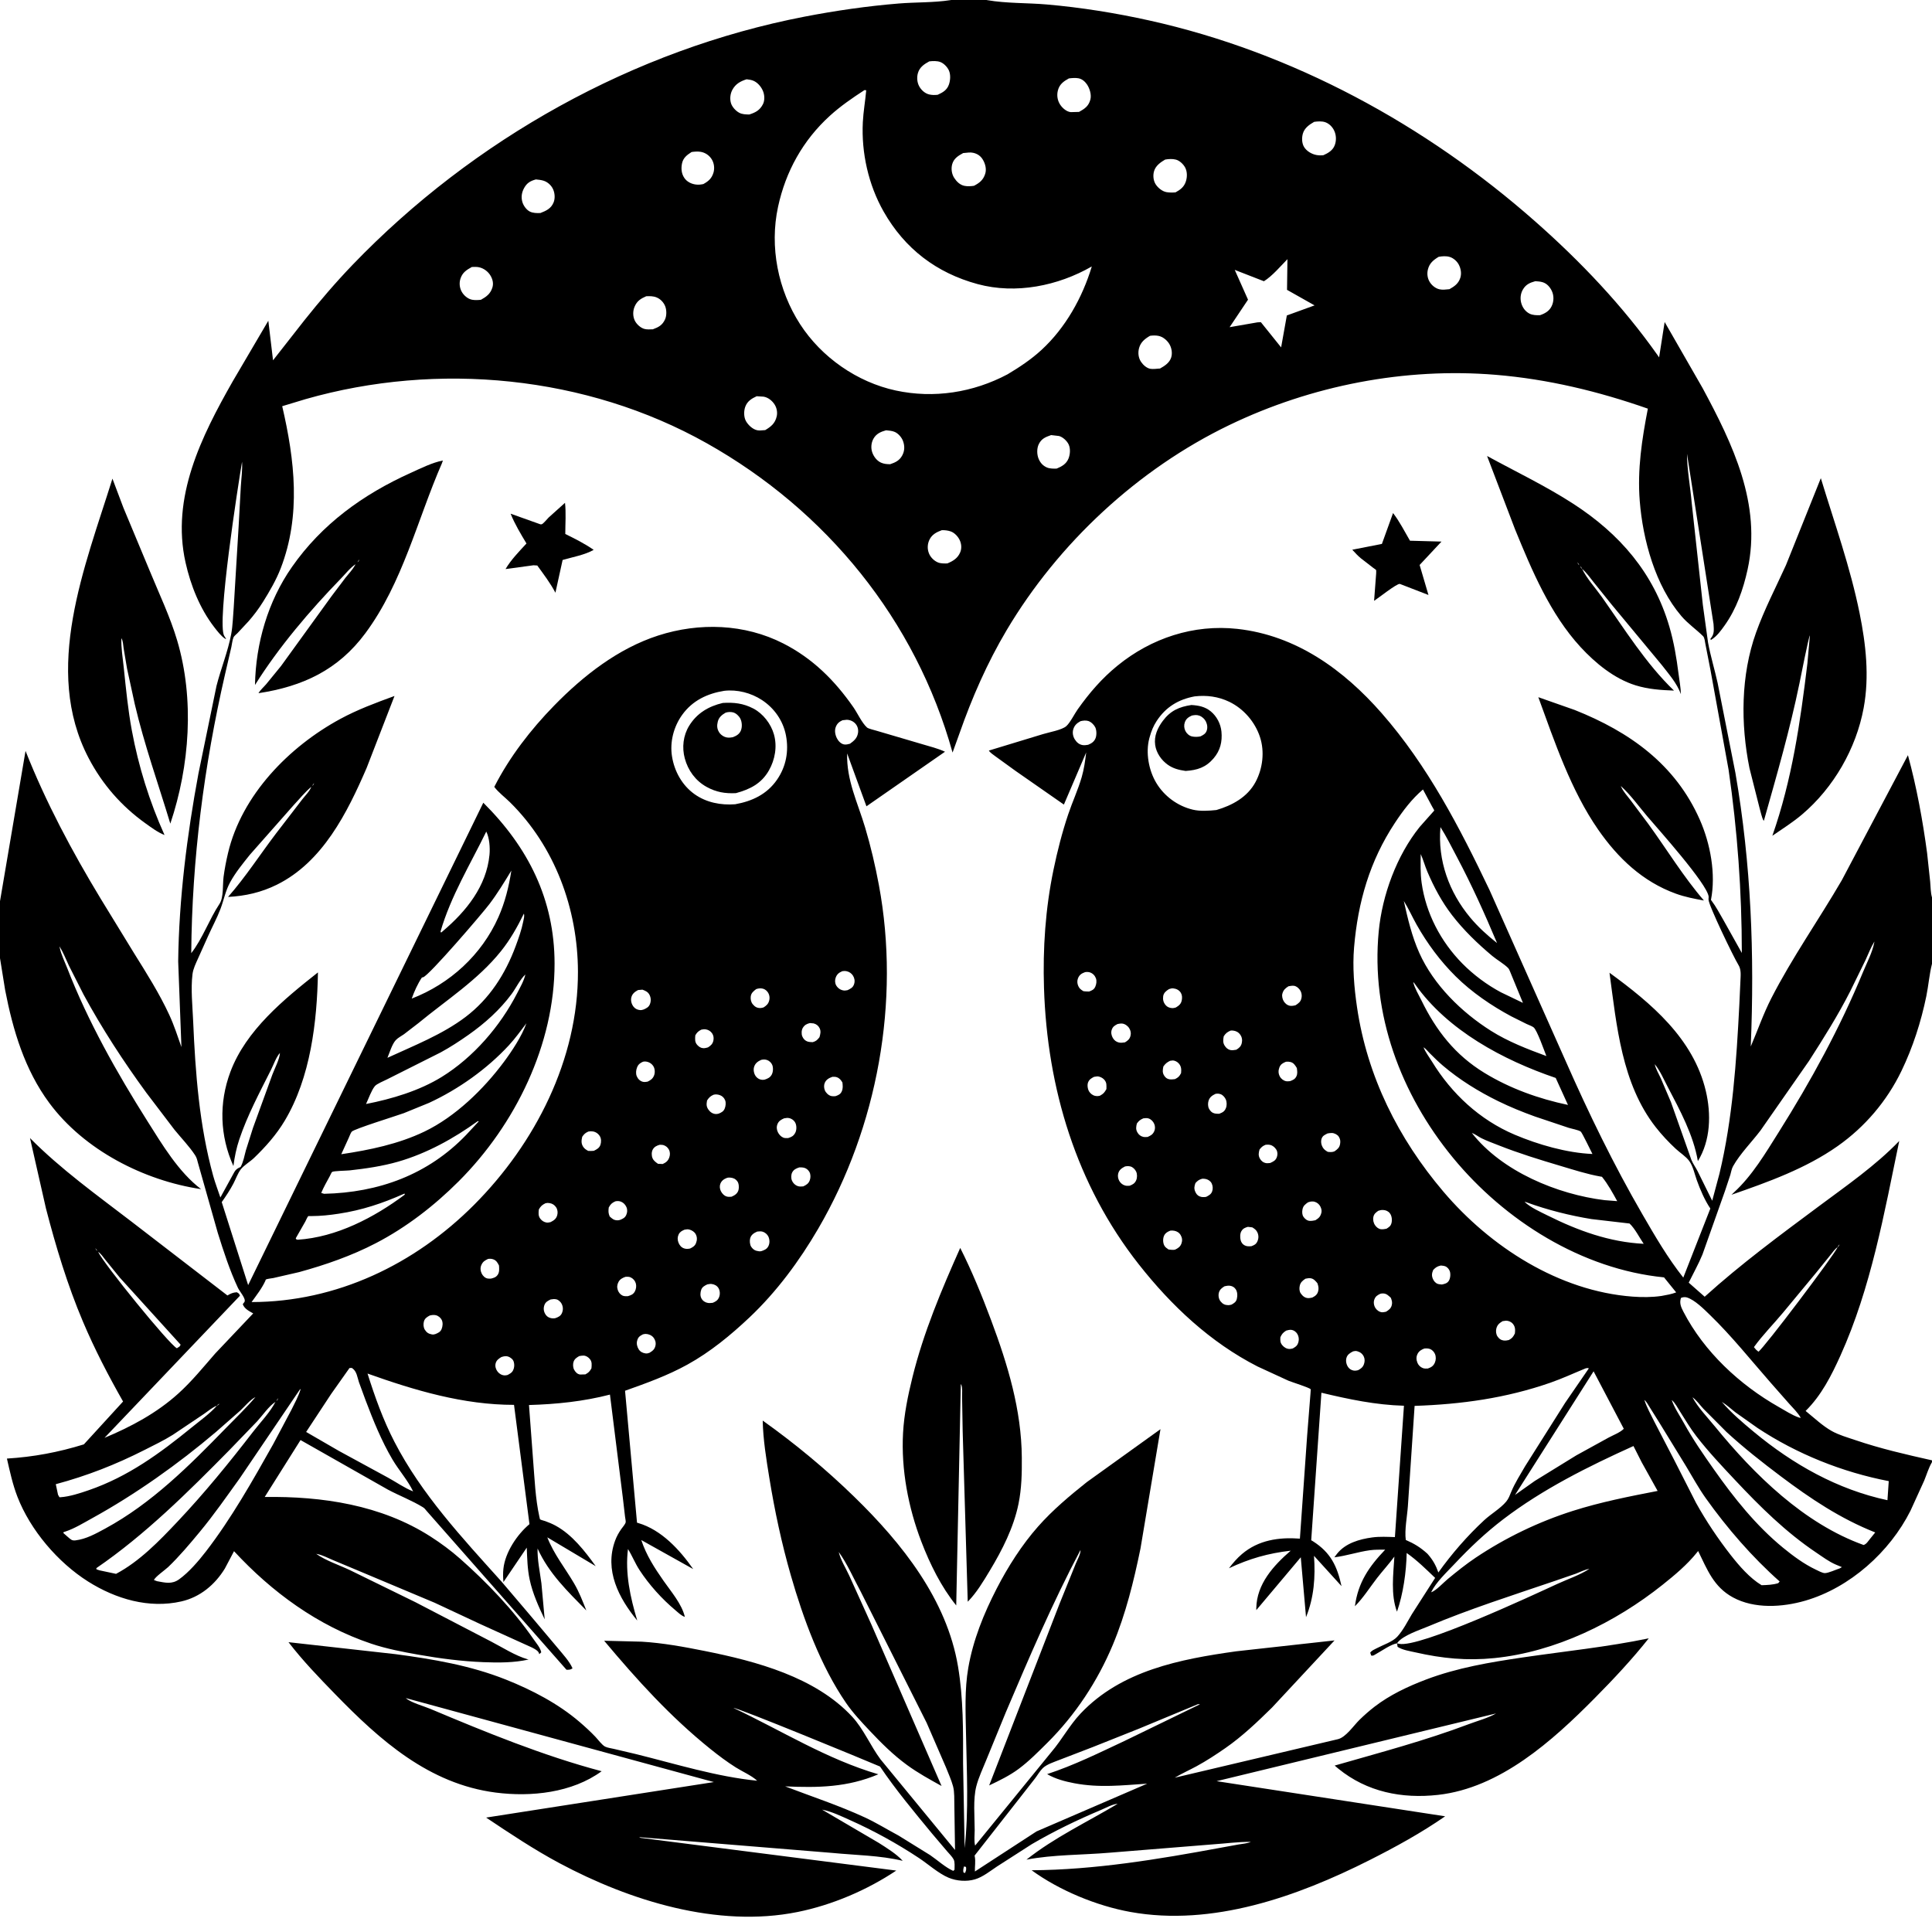
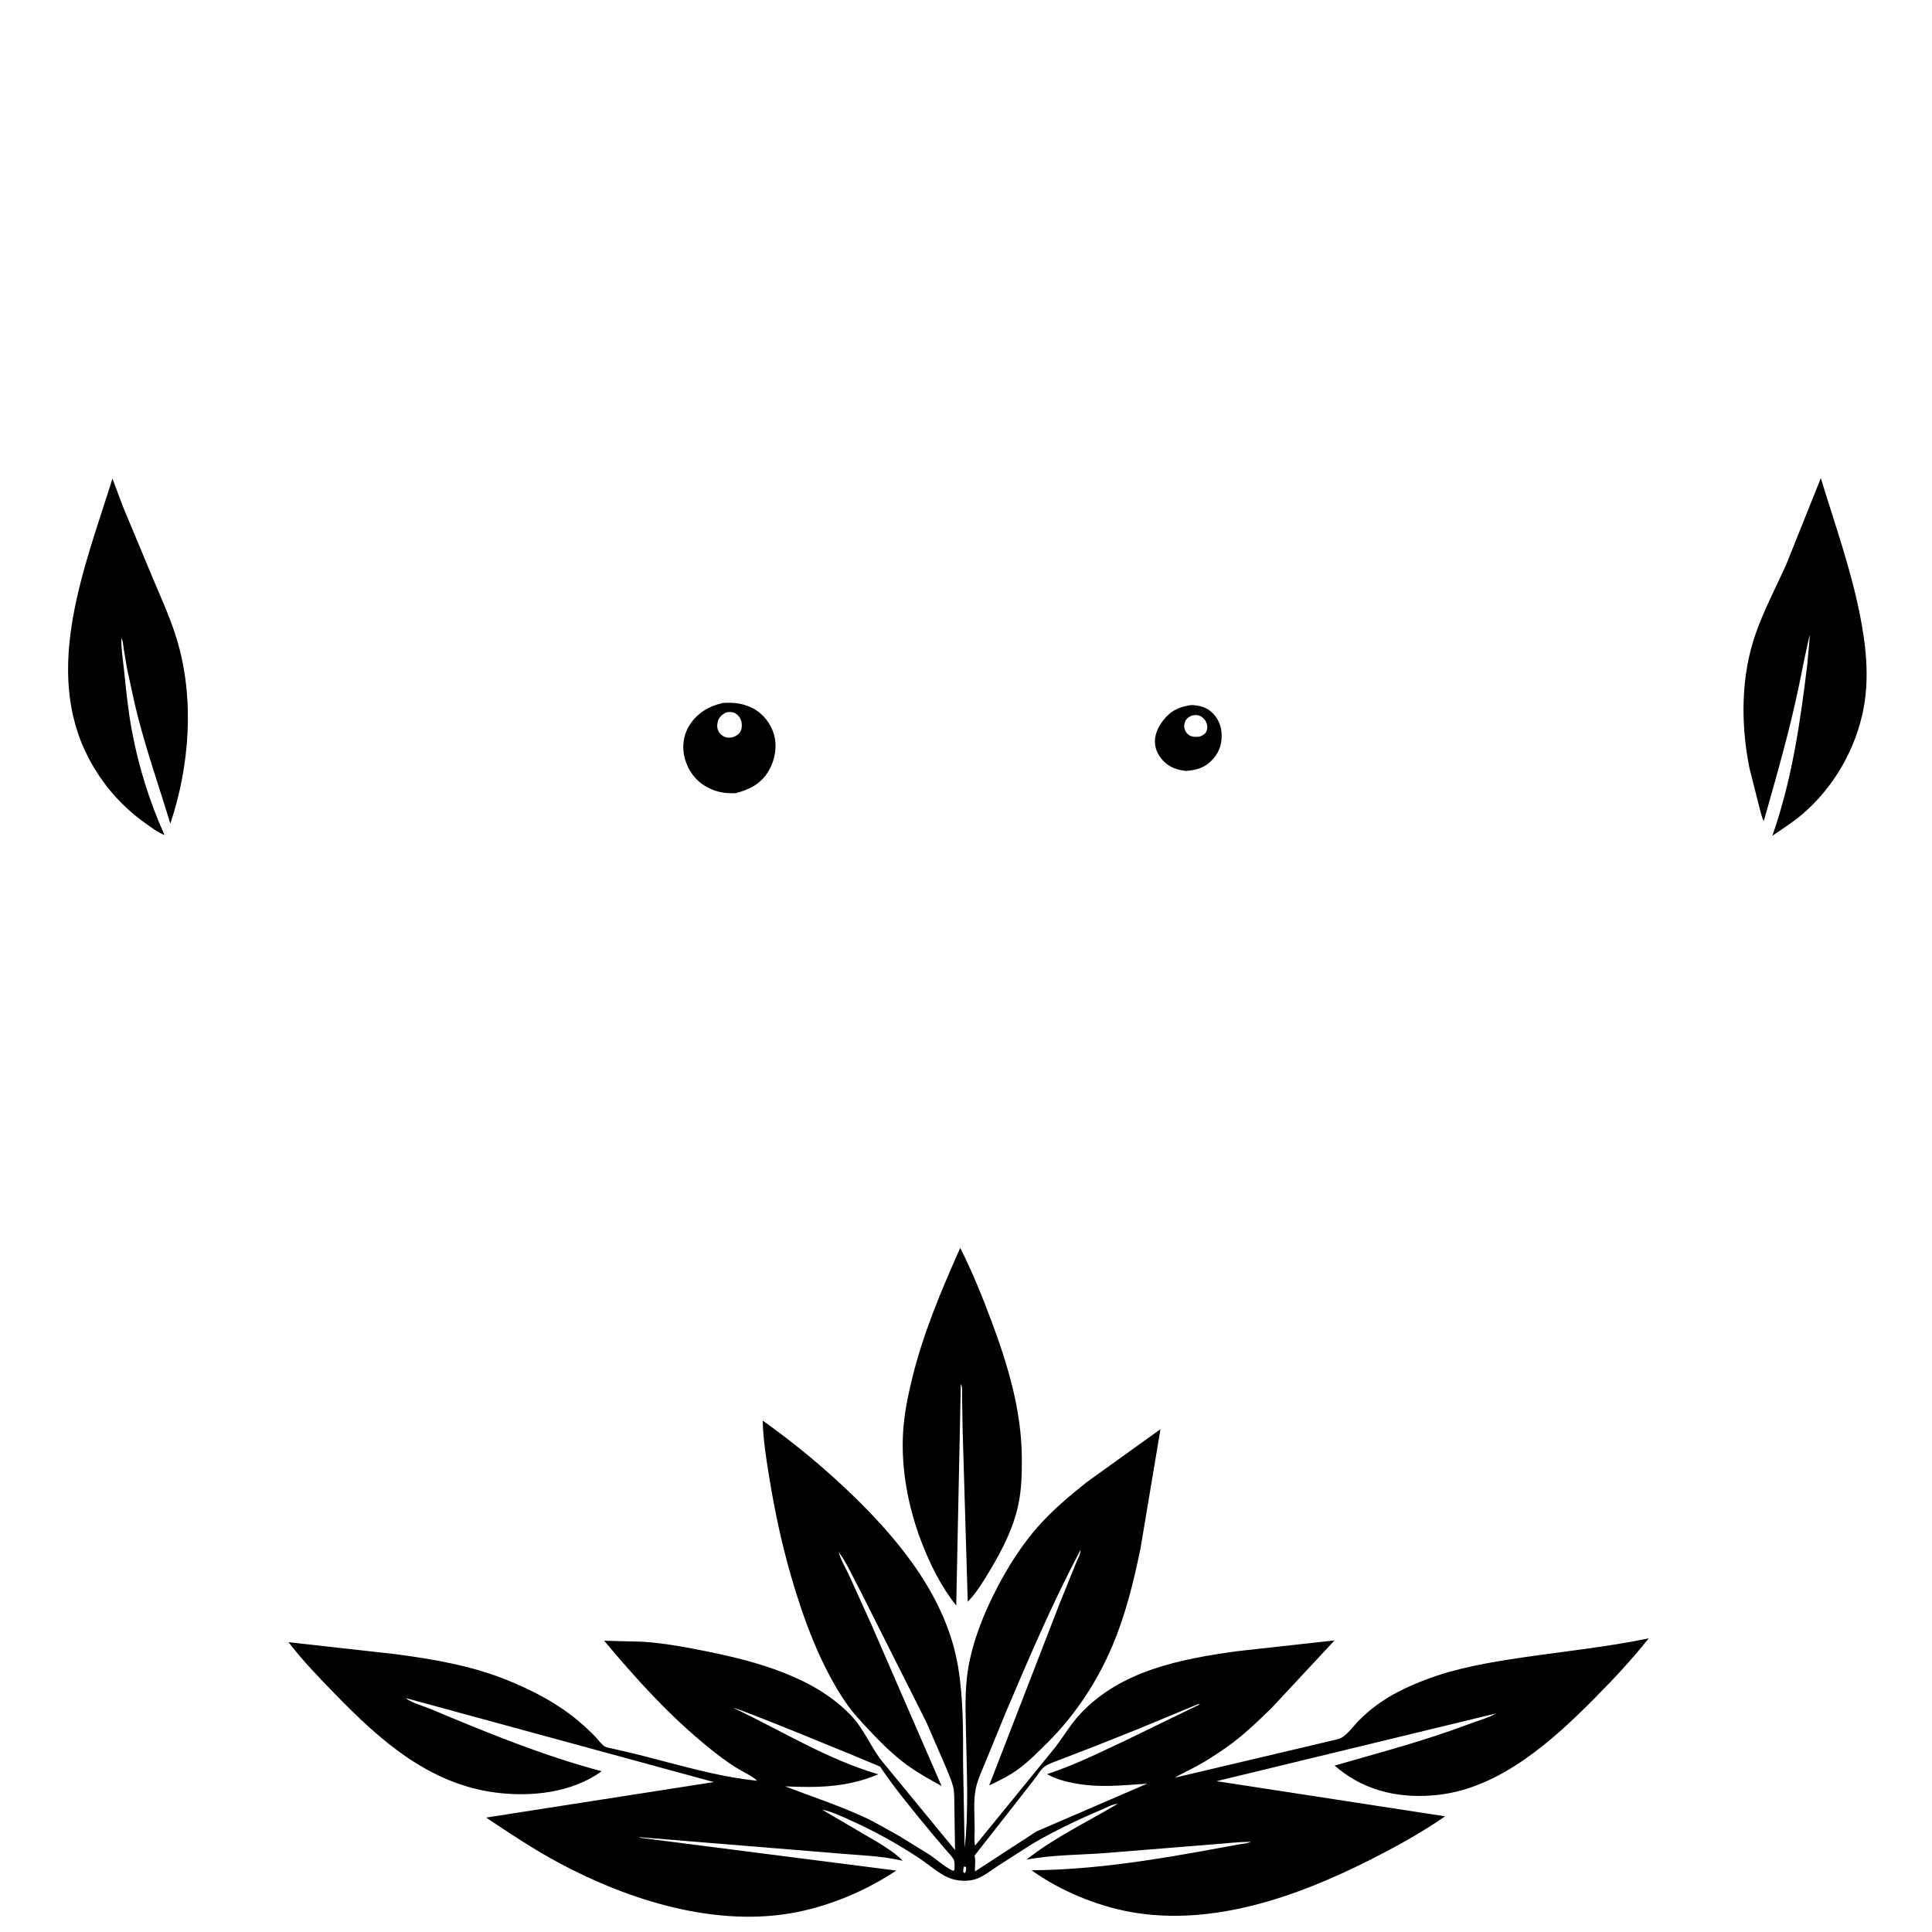
<svg xmlns="http://www.w3.org/2000/svg" version="1.1" style="display: block;" viewBox="0 0 2048 2048" width="1024" height="1024">
  <path transform="translate(0,0)" fill="rgb(255,255,255)" d="M 0 0 L 0 2048 L 2048 2048 L 2048 0 L 0 0 z" />
-   <path transform="translate(0,0)" fill="rgb(0,0,0)" d="M 0 955.315 L 27.069 796.005 C 48.559 850.401 76.391 902.553 106.654 952.527 L 142.07 1010.37 C 155.379 1031.69 168.93 1053.07 179.496 1075.92 C 184.608 1086.97 188.263 1098.48 192.316 1109.93 L 188.883 1019.13 C 189.673 953.007 198.271 885.044 210.35 820.045 L 229.496 727.079 C 234.136 708.82 241.679 690.473 245.1 672.056 C 246.785 662.983 246.924 653.404 247.737 644.214 L 252.928 558.421 L 255.263 515.885 C 255.789 507.129 257.091 498.265 256.588 489.5 C 252.462 513.371 229.541 661.037 237.704 674.079 C 238.44 675.255 239.125 676.253 239.757 677.5 L 238.5 676.972 C 234.408 674.362 230.035 668.616 227.057 664.758 C 211.855 645.053 202.123 620.537 196.705 596.398 C 181.163 527.156 213.447 462.77 246.635 404.339 L 284.43 339.997 L 289.427 381.939 L 322.614 339.592 C 338.777 319.281 355.974 299.187 373.968 280.494 C 501.744 147.759 671.712 52.605 852.988 17.621 C 885.91 11.268 919.464 6.419 952.883 3.699 C 970.777 2.242 989.682 2.894 1007.37 0.155 L 1008.3 0 L 1045.69 0 L 1046.62 0.173 C 1066.82 3.676 1089.04 2.964 1109.58 4.735 C 1145.84 7.858 1182.8 13.816 1218.34 21.704 C 1369.96 55.358 1511.4 132.369 1627.38 234.742 C 1675.56 277.26 1719.88 323.839 1757.04 376.396 L 1758.72 378.836 L 1764.6 341.337 L 1804.8 411.337 C 1836.69 470.5 1867.68 534.771 1852.5 603.78 C 1847.87 624.819 1840.79 645.2 1828.25 662.89 C 1824.35 668.381 1820.06 674.352 1814.29 677.981 L 1813.5 678.45 L 1813.14 677.115 C 1817.51 672.22 1816.76 667.836 1816.41 661.463 L 1788.28 481.017 C 1788.32 497.858 1791.84 515.899 1793.25 532.827 L 1805.09 641.243 L 1810.6 681.136 C 1813.21 695.407 1817.58 709.607 1820.72 723.825 L 1839.61 819.308 C 1856.29 915.954 1859.96 1011.51 1855.87 1109.34 C 1863.21 1092.21 1869.1 1074.96 1877.64 1058.25 C 1899.66 1015.22 1928.08 974.869 1952.4 933.06 L 2022.49 800.536 C 2031.64 834.052 2038.22 869.873 2042.81 904.284 L 2046.07 934.683 C 2046.57 940.015 2046.49 946.25 2048 951.32 L 2048 1021.66 C 2045.16 1032.85 2044.3 1044.66 2041.98 1056 C 2036.42 1083.1 2027.65 1110.38 2015.6 1135.3 C 2000.2 1167.17 1976.97 1194.5 1948.04 1214.88 C 1914.26 1238.68 1874.21 1253.03 1835.45 1266.5 L 1838 1264.05 C 1857.47 1246.22 1871.54 1222.35 1885.5 1200.16 C 1919.67 1145.85 1950.42 1089.64 1974.92 1030.32 C 1979 1020.43 1984.9 1009.43 1986.81 998.951 L 1986.94 998.092 L 1987.96 996.005 L 1986.94 998.092 C 1983.13 1004.25 1980.57 1011.17 1977.51 1017.72 L 1961.37 1050.68 C 1948.43 1076.16 1933.1 1100.52 1917.67 1124.55 L 1866.3 1198.25 C 1856.99 1210.55 1844.58 1222.94 1837.12 1236.24 C 1835.55 1239.04 1835.1 1242.39 1834.2 1245.44 L 1828.52 1262.59 L 1804.69 1329.77 C 1800.48 1340.02 1794.99 1349.72 1790.11 1359.66 L 1807.03 1374.58 C 1845.61 1339.73 1886.94 1309.26 1928.61 1278.28 C 1957.34 1256.91 1988.42 1235.37 2013.27 1209.48 C 1997.37 1286.05 1983.34 1365.19 1950.99 1436.88 C 1941.42 1458.07 1930.73 1479.22 1914.03 1495.66 C 1922.81 1502.76 1932.01 1511.53 1941.82 1517 C 1949.34 1521.19 1958.32 1523.71 1966.48 1526.48 C 1993.52 1535.67 2020.25 1541.8 2048 1548.01 L 2048 1549.91 L 2047.53 1550.72 C 2044.22 1556.66 2042.3 1563.23 2039.73 1569.51 L 2025.16 1601.5 C 2003.22 1645.13 1961.02 1683 1913.67 1696.78 C 1889.5 1703.81 1859.67 1705.71 1836.87 1693.24 C 1816.49 1682.09 1809.74 1663.8 1800.09 1644.13 L 1798.94 1645.59 C 1788.47 1658.65 1775.42 1669.57 1762.38 1679.96 C 1712.01 1720.12 1648.68 1751.11 1584.09 1757.65 C 1555.06 1760.59 1528.79 1758.05 1500.39 1751.57 C 1494.35 1750.2 1486.73 1749.12 1481.5 1745.73 L 1480.95 1741.99 L 1483.02 1742.51 C 1504.79 1747.07 1624.34 1691.2 1650.95 1678.96 C 1661.74 1674 1675.07 1669.51 1684.83 1663.01 L 1687 1662 L 1688.99 1661.01 L 1687 1662 L 1684.83 1663.01 C 1679.65 1663.97 1675.35 1666.28 1670.5 1668.16 L 1648.42 1675.77 C 1603.15 1691.18 1557.72 1705.58 1513.61 1724.18 C 1504.78 1727.9 1487.52 1733.46 1481.47 1741.17 L 1480.95 1741.99 C 1474.34 1743.03 1464.87 1749.92 1458.88 1753.19 C 1456.8 1754.32 1455.84 1755.52 1453.5 1754.91 L 1452.5 1751.91 C 1454.08 1749.55 1456.86 1748.54 1459.3 1747.25 C 1465.9 1743.75 1476.17 1740.43 1481.11 1735.03 C 1487.59 1727.95 1491.84 1719.11 1496.76 1710.92 L 1521.31 1672.64 C 1511.6 1663.37 1502.16 1653.98 1491.14 1646.25 C 1490.73 1666.36 1487.46 1689.5 1480.86 1708.45 C 1474.11 1690.53 1476.97 1668.88 1478.1 1650.05 C 1472.38 1657.92 1465.6 1665.2 1459.63 1672.92 C 1451.89 1682.93 1445.25 1693.69 1436.26 1702.68 C 1439.64 1677.41 1451.09 1660.82 1468.36 1642.7 C 1462.99 1642.74 1457.43 1642.59 1452.1 1643.32 C 1439.42 1645.07 1427.32 1649.25 1414.48 1650.82 L 1417.35 1647.01 C 1426.21 1635.85 1440.99 1631.6 1454.5 1629.76 C 1462.54 1628.67 1470.58 1629.13 1478.66 1629.39 L 1488.24 1490.14 C 1458.23 1489.31 1429.86 1483.3 1400.75 1476.35 L 1389.94 1632.74 L 1391.86 1633.85 C 1410.66 1645.84 1417.44 1660.28 1422.06 1681.35 L 1392.89 1649.24 C 1394.5 1671.52 1392.93 1693.44 1384.44 1714.27 L 1378.88 1650.78 L 1331.75 1706.78 L 1331.72 1704.81 C 1332.13 1679.07 1349.98 1659.54 1368.21 1643.79 C 1344.37 1646.51 1324.43 1652.21 1302.74 1662.41 C 1306.86 1656.96 1311.29 1651.82 1316.49 1647.39 C 1333.99 1632.49 1355.7 1629.35 1377.95 1631.01 L 1385.62 1521.89 L 1389.18 1476.94 C 1389.19 1476.71 1389.47 1472.68 1389.46 1472.68 C 1387.65 1470.8 1369.66 1465.19 1365.91 1463.66 L 1333.06 1448.53 C 1282.98 1422.94 1241.71 1384.15 1207.15 1340.23 C 1140.86 1255.97 1110.05 1153.56 1106.68 1047.33 C 1105.34 1005.34 1108.2 963.122 1116.76 921.946 C 1120.88 902.121 1125.86 882.507 1132.32 863.305 C 1136.77 850.049 1142.78 837.148 1146.67 823.73 C 1149.14 815.247 1150.35 806.378 1151.4 797.625 L 1127.77 852.884 L 1076.4 817.098 L 1054.98 801.59 C 1052.76 799.855 1049.71 798.028 1048.23 795.634 L 1105.76 778.139 C 1112.15 776.177 1125.74 773.833 1130.33 769.72 C 1134.47 766.01 1139.04 756.66 1142.46 751.855 C 1154.92 734.338 1167.85 719.268 1184.61 705.608 C 1220.39 676.448 1265.36 661.551 1311.63 666.646 C 1373.97 673.512 1424.35 710.02 1464.67 756.046 C 1513.35 811.626 1547.3 877.156 1578.94 943.44 L 1659.39 1124.14 C 1683.93 1179.83 1710.59 1234.73 1741.11 1287.4 C 1754.48 1310.48 1767.76 1333.34 1784.36 1354.3 L 1813.04 1281.08 C 1807.11 1272.39 1802.21 1260.88 1798.68 1251.03 C 1796.35 1244.54 1794.77 1236.43 1790.71 1230.77 C 1787.21 1225.9 1780.86 1221.97 1776.44 1217.85 C 1768.74 1210.7 1761.53 1203.03 1755.06 1194.74 C 1719.06 1148.68 1713.73 1087.31 1706.14 1031.16 C 1750.21 1063.33 1794.98 1100.73 1808.2 1156.32 C 1814.03 1180.85 1813.39 1208.86 1799.81 1230.83 C 1795.08 1203.09 1780.79 1176.82 1767.84 1152.11 C 1763.67 1144.17 1759.75 1135 1754.12 1128.06 L 1753.06 1126.01 L 1754.12 1128.06 C 1755.13 1133.14 1758.41 1138.38 1760.55 1143.12 L 1771.29 1168.29 L 1792.85 1229.28 C 1794.53 1233.52 1797.47 1237.41 1799.55 1241.52 L 1815.01 1272.83 L 1822.66 1244.29 C 1836.66 1185.92 1840.7 1124.94 1843.76 1065.17 L 1844.9 1040.21 C 1845.11 1034.16 1846.05 1028.05 1842.73 1022.73 C 1837.95 1015.06 1810.93 959.232 1811.09 953.5 L 1811.23 950.5 C 1809.94 937.081 1757.07 878.168 1746.28 865.49 C 1737.3 854.951 1728.38 842.381 1718.1 833.173 L 1717.01 832.005 L 1718.1 833.173 L 1718.89 834.88 C 1721.13 839.548 1725.2 843.948 1728.33 848.067 L 1747.11 873.167 C 1766.63 899.989 1784.57 929.523 1806.23 954.576 C 1796.2 952.77 1786.05 950.806 1776.45 947.32 C 1741.28 934.553 1715.11 909.681 1694.1 879.397 C 1665.2 837.73 1647.98 786.434 1630.68 739.051 L 1669.3 752.624 C 1727.53 775.834 1775.91 810.138 1801.87 868.93 C 1813.08 894.336 1819.09 926.545 1813.68 953.975 L 1814.3 954.772 C 1819.08 961.042 1822.78 968.228 1826.75 975.038 L 1846.41 1010.18 C 1846.39 945.01 1841.76 880.496 1832.38 816 L 1813.23 710.562 L 1807.74 682.435 C 1807.26 680.068 1807.01 676.043 1805.3 674.344 C 1797.8 666.915 1789.29 661.222 1782.29 653.034 C 1754.8 620.873 1741.44 572.399 1738.19 530.939 C 1735.57 497.558 1740.48 465.833 1746.8 433.193 C 1694.46 414.869 1641.02 401.924 1585.64 397.331 C 1489.19 389.332 1390.27 408.611 1303.22 450.539 C 1206.39 497.173 1121.96 575.642 1067.08 668.019 C 1046.54 702.607 1030.35 739.562 1017.07 777.5 L 1009.75 797.758 C 970.646 657.174 876.037 541.12 749.135 469.816 C 621.505 398.103 464.076 383.045 323.906 423.1 L 299.152 430.584 C 312.402 487.553 319.274 546.378 297.555 602.471 C 292.737 614.914 285.818 626.753 278.778 638.049 C 274.252 645.311 269.164 652.034 263.546 658.485 L 251.825 671.071 C 250.775 672.161 248.216 674.155 247.621 675.416 C 246.345 678.123 245.92 682.988 245.225 686 L 238.532 714.867 C 216.237 811.853 203.491 910.807 202.729 1010.39 C 214.842 994.84 221.709 974.681 232.667 958.177 C 237.278 951.232 235.886 937.729 237.007 929.358 C 238.139 920.909 239.765 912.496 241.727 904.203 C 256.281 842.687 306.45 791.487 360.715 762.098 C 379.175 752.1 398.528 744.946 418.193 737.77 L 388.624 814.097 C 368.099 861.554 342.093 913.748 293.476 937.826 C 276.985 945.993 260.075 949.826 241.755 950.784 C 260.235 929.785 275.657 905.84 292.566 883.568 L 320.314 847.495 C 323.352 843.526 328.332 838.687 329.981 834.085 L 331 833 C 332.114 832.374 332.383 831.345 332.995 830.249 C 332.04 830.927 331.598 832.008 331 833 L 329.981 834.085 C 323.2 839.694 317.452 846.988 311.376 853.383 L 264.931 906 C 257.522 915.274 249.637 924.831 243.948 935.271 C 238.883 944.566 237.363 953.877 233.705 963.519 C 230.022 973.225 224.962 982.499 220.715 991.984 L 210.067 1015.72 C 207.688 1021.03 204.757 1026.89 204.044 1032.71 C 202.116 1048.43 204.07 1066.52 204.75 1082.39 C 207.113 1137.51 211.254 1192.98 225.979 1246.41 C 228.111 1254.15 231.111 1261.75 233.608 1269.39 L 248.508 1242.25 C 250.206 1239.4 252.038 1238.38 255.023 1237.06 C 258.021 1231.72 259.006 1225.37 260.619 1219.5 L 268.152 1195.68 L 288.736 1139.09 C 291.087 1132.78 296.435 1122.71 296.737 1116.15 C 292.793 1120.53 289.967 1128.67 287.26 1134.06 C 275.242 1157.98 262.238 1182.31 253.697 1207.72 C 250.546 1217.09 248.674 1226.28 247.427 1236.08 C 233.019 1204.11 231.911 1169.19 244.202 1136.28 C 260.708 1092.09 301.076 1059.21 337.038 1030.79 C 336.097 1083.39 329.211 1142.19 301.767 1188.1 C 292.981 1202.8 281.523 1215.7 269.225 1227.53 C 265.224 1231.38 258.507 1235.3 255.274 1239.5 C 252.063 1243.67 249.926 1249.88 247.451 1254.59 C 243.85 1261.46 239.512 1267.96 235.051 1274.29 L 263.047 1362.26 L 512.327 850.913 C 559.889 898.188 587.768 953.419 587.867 1021.32 C 587.991 1107.11 546.266 1192.18 486.281 1252.2 C 460.498 1278 430.928 1300.92 398.554 1317.76 C 372.739 1331.19 345.07 1340.8 317.062 1348.49 L 289.776 1354.76 C 288.225 1355.08 283.023 1355.59 281.898 1356.34 C 281.512 1356.6 281.526 1357.19 281.334 1357.61 C 277.634 1365.74 271.876 1373.01 266.693 1380.25 C 356.801 1380.13 439.658 1340.29 502.586 1277.14 C 567.286 1212.2 612.95 1122.97 612.649 1029.92 C 612.434 963.45 588.256 897.407 540.5 850.319 C 535.273 845.165 528.286 839.957 523.954 834.13 C 540.127 802.403 562.588 773.388 587.399 747.963 C 618.274 716.323 655.141 687.443 697.722 673.686 C 741.209 659.637 789.338 661.173 830.383 682.127 C 861.546 698.037 884.844 721.272 904.613 749.69 C 908.866 755.803 913.677 766.376 919.082 771.19 C 920.589 772.532 927.153 773.941 929.289 774.645 L 977.942 788.962 C 985.835 791.319 994.274 793.383 1001.75 796.861 L 918.472 854.72 L 898.017 798.678 C 897.186 827.083 909.18 850.724 917.113 877.334 C 923.064 897.292 927.843 917.716 931.66 938.188 C 954.597 1061.21 930.198 1194.65 867.346 1302.45 C 847.507 1336.48 823.301 1369.28 794.616 1396.4 C 774.621 1415.3 752.908 1433.16 728.741 1446.5 C 707.445 1458.26 685.366 1466.14 662.576 1474.26 L 675.261 1614.1 L 676.602 1614.49 C 701.228 1621.75 720.532 1642.84 734.823 1663.27 L 679.793 1632.52 C 685.136 1648.68 693.805 1662.03 703.5 1675.89 C 711.379 1687.16 722.782 1700.35 725.968 1713.93 C 722.511 1713.01 718.759 1709.27 716 1706.96 C 701.579 1694.89 688.193 1680.04 677.909 1664.33 C 673.227 1657.18 670.18 1649.24 665.674 1642.04 C 662.488 1667.82 668.132 1693.19 675.504 1717.85 C 655.913 1694.01 640.448 1664.53 652.085 1633 C 653.721 1628.57 655.939 1624.63 658.642 1620.77 C 659.932 1618.93 662.651 1615.92 663.223 1613.82 C 663.524 1612.71 662.72 1609.14 662.585 1607.91 L 660.167 1587.14 L 646.579 1478.33 C 618.373 1485.61 589.789 1488.55 560.751 1489.38 L 565.123 1548.02 C 566.736 1567.71 567.47 1588.46 571.758 1607.77 C 571.781 1607.87 572.389 1610.51 572.413 1610.53 C 573.182 1611.17 576.883 1612.06 578.025 1612.47 C 581.842 1613.83 585.49 1615.38 589.055 1617.32 C 606.514 1626.82 620.051 1644.32 631.474 1660.19 L 580.16 1629.64 C 587.183 1647.63 598.944 1662.04 608.579 1678.5 C 614.013 1687.78 617.59 1697.22 621.534 1707.16 C 601.593 1686.82 581.831 1667.89 569.847 1641.48 C 569.518 1653.45 572.349 1666.44 573.912 1678.34 L 577.401 1716.59 C 571 1703.22 564.623 1689.12 561.5 1674.57 C 559.053 1663.17 558.873 1652.14 558.375 1640.57 L 533.69 1677.03 C 533.22 1672.34 533.122 1667.69 533.621 1663 C 535.478 1645.57 548.101 1626.69 561.252 1615.66 L 544.887 1489.21 C 491.323 1489.24 439.619 1473.87 389.603 1456.03 C 397.406 1480.8 406.156 1505.22 418.096 1528.34 C 446.88 1584.07 489.93 1630.17 531.5 1676.4 L 561.012 1711.09 L 591.309 1747.06 C 596.509 1753.4 603.67 1761 606.91 1768.5 C 604.552 1770.15 603.262 1770.02 600.5 1770.01 L 452.105 1601.5 C 450.885 1599.95 449.943 1598.74 448.239 1597.69 C 436.845 1590.65 423.107 1585.42 411.164 1579.04 L 318.582 1526.52 L 280.594 1586.87 C 341.506 1585.97 404.185 1595.32 456.438 1628.84 C 467.423 1635.89 477.939 1643.65 487.725 1652.29 C 515.964 1677.22 544.197 1706.64 565.611 1737.66 C 568.492 1741.84 572.669 1746.49 573.754 1751.5 L 571.669 1753.5 C 571.447 1752.87 571.14 1751.77 570.692 1751.16 C 568.188 1747.75 559.939 1744.75 555.969 1742.84 L 509.266 1721.65 L 460.711 1698.96 L 378.859 1664.59 L 352.559 1653.59 C 347.568 1651.48 342.117 1648.62 336.83 1647.46 L 335.189 1647.14 L 333 1646 L 331.005 1645.09 L 333 1646 L 335.189 1647.14 C 345.201 1654.3 359.761 1659.1 371.03 1664.44 L 440.423 1698.42 L 520.826 1740.22 C 532.827 1746.45 546.332 1755.18 559.239 1758.88 L 560.347 1759.17 C 544.921 1762.63 528.372 1762.6 512.619 1761.97 C 489.317 1761.05 466.579 1758.1 443.625 1754.05 C 426.771 1751.08 409.65 1747.79 393.403 1742.33 C 336.847 1723.33 288.312 1687.8 248.074 1644.32 L 238.386 1662.67 C 227.903 1679.82 212.118 1693.03 192.273 1697.56 C 157.806 1705.43 122.708 1694.95 93.486 1676.54 C 61.414 1656.34 32.182 1622.05 18.454 1586.57 C 13.395 1573.49 10.46 1559.78 7.337 1546.15 C 35.561 1544.4 61.875 1539.47 88.906 1531.09 L 130.46 1485.66 C 114.759 1458.04 100.267 1430.13 87.87 1400.84 C 71.507 1362.19 59.238 1321.6 48.721 1281 L 31.792 1206.38 C 64.259 1239.28 102.992 1267.03 139.572 1295.1 L 241.082 1373.24 C 244.625 1371.17 246.879 1370.11 251 1369.84 C 253.273 1371.14 253.427 1371.09 254.372 1373.5 L 110.789 1524.17 C 139.023 1512.38 166.162 1497.87 189.017 1477.21 C 203.333 1464.27 215.479 1449.3 228.12 1434.78 L 268.413 1392.27 C 264.035 1389.79 259.099 1387.43 257.345 1382.5 L 259.126 1380.13 C 261.134 1376.86 254.029 1369.05 252.231 1365.21 C 243.492 1346.55 237.015 1326.57 230.866 1306.93 L 209.931 1233 C 209.189 1230.06 208.59 1227.28 206.908 1224.7 C 200.702 1215.17 192.082 1206.36 184.891 1197.49 L 155.016 1158.21 C 130.767 1125.01 108.106 1090.24 88.5 1054.1 L 73.088 1023.68 C 69.87 1016.85 67.064 1009.56 63.06 1003.15 L 62 1001 L 61.117 999.005 L 62 1001 L 63.06 1003.15 L 63.329 1004.62 C 64.778 1011.72 68.596 1019.36 71.242 1026.19 C 93.109 1082.63 123.917 1137.21 156.208 1188.34 C 172.067 1213.45 189.255 1242.39 213.14 1260.53 C 152.486 1251.48 89.163 1219.06 52.228 1169.15 C 26.15 1133.91 13.687 1092.07 5.463 1049.59 L 0 1015.68 L 0 955.315 z M 387.997 1170.29 C 415.245 1164.98 444.504 1156.25 468.229 1141.6 C 501.849 1120.83 530.253 1087.82 548.16 1052.93 C 551.419 1046.58 555.29 1040 556.926 1033.02 L 557.908 1031.01 L 556.926 1033.02 C 551.598 1037.72 546.85 1047.57 542.5 1053.46 C 529.903 1070.5 514.006 1084.72 496.731 1096.89 C 487.162 1103.62 477.356 1110.04 467.069 1115.63 L 410.114 1144.24 C 406.881 1145.94 399.42 1148.81 397.309 1151.43 C 393.556 1156.09 390.668 1164.74 387.997 1170.29 z M 1498.05 1041.06 C 1499.68 1047.8 1503.65 1054.07 1506.68 1060.29 C 1522.47 1092.65 1542.56 1118.35 1573.5 1137.26 C 1600.75 1153.91 1630.97 1164.69 1662.12 1171.27 L 1649.12 1142.67 C 1593.42 1123.7 1534.45 1092.29 1499.98 1043.24 C 1498.87 1041.66 1499.39 1042.25 1498.05 1041.06 L 1497.24 1040.01 L 1498.05 1041.06 z M 1508 1109 L 1508.97 1110.14 C 1511.17 1115.61 1514.87 1120.27 1517.93 1125.28 C 1538.78 1159.38 1568.54 1187.07 1605.59 1202.8 C 1630.41 1213.33 1660.95 1222.15 1688.06 1223.27 C 1686.36 1220.1 1677.09 1200.58 1675.63 1199.51 C 1673.33 1197.84 1665.93 1196.51 1662.82 1195.52 L 1627.02 1183.52 C 1613.79 1178.75 1600.81 1173.48 1588.18 1167.29 C 1567.38 1157.11 1547.16 1144.61 1529.5 1129.6 C 1524.61 1125.45 1520.07 1120.93 1515.53 1116.4 C 1513.56 1114.43 1511.31 1111.53 1508.97 1110.14 L 1508 1109 L 1507.18 1108.01 L 1508 1109 z M 1560.19 1200.95 C 1592 1241.73 1650.88 1266.09 1700.9 1272.21 L 1714.31 1273.26 C 1709.45 1264.38 1704.53 1255.35 1698.15 1247.45 L 1696.84 1247.23 C 1682.53 1244.74 1667.94 1239.99 1654.03 1235.86 C 1631.89 1229.28 1609.86 1222.51 1588.37 1213.99 C 1582.39 1211.62 1576.19 1209.41 1570.42 1206.56 C 1567.14 1204.94 1563.57 1202.11 1560.19 1200.95 L 1559.23 1200.09 L 1560.19 1200.95 z M 1616.12 1274.04 C 1622.7 1280.18 1632.44 1284.44 1640.44 1288.43 C 1672.61 1304.48 1706.16 1316.72 1742.37 1318.49 C 1737.94 1312.02 1733.05 1302.2 1727.37 1296.97 L 1687.02 1292.27 C 1664.44 1288.63 1640.14 1282.52 1618.65 1274.66 C 1617.05 1274.07 1617.72 1274.24 1616.12 1274.04 L 1615.01 1273.2 L 1616.12 1274.04 z M 1950.02 1319.04 L 1951 1318 L 1951.84 1317.01 L 1951 1318 L 1950.02 1319.04 C 1949.2 1320.01 1948.35 1320.76 1948 1322 C 1945.15 1323.81 1942.67 1327.52 1940.52 1330.14 L 1925.14 1349.18 L 1890.11 1391.45 C 1880.08 1403.52 1868.36 1415.3 1859.24 1428 L 1861.38 1430.62 L 1864 1432.85 C 1869.26 1429.8 1944.09 1330.83 1948 1322 C 1949.27 1321.07 1949.36 1320.43 1950.02 1319.04 z M 100.029 1321.98 L 100.936 1323.07 C 101.572 1324.13 102.025 1325.24 103.046 1325.97 L 104 1327 C 110.078 1339.93 179.043 1424.84 187.5 1429.21 L 190.326 1427.34 L 191.5 1425.44 L 127.042 1354.38 L 111.738 1335.52 C 109.399 1332.65 107.116 1328.94 104 1327 L 103.046 1325.97 C 102.666 1324.75 101.773 1324.01 100.936 1323.07 L 100.029 1321.98 L 99.215 1321.01 L 100.029 1321.98 z M 72.161 1629.47 C 74.996 1631.78 76.096 1633.33 80 1632.86 C 91.322 1631.49 101.598 1625.74 111.46 1620.39 C 160.733 1593.69 200.596 1553.77 239.279 1514 C 249.833 1503.15 261.006 1492.51 270.786 1480.97 L 271.784 1480.01 L 270.786 1480.97 C 265.508 1483.45 259.075 1491.27 254.659 1495.34 L 229.052 1517.84 C 188.89 1551.94 143.548 1584.1 97.42 1609.52 C 88.647 1614.36 78.787 1620.4 69.327 1623.5 L 67.5 1624.07 L 67.097 1625 L 72.161 1629.47 z M 1794.09 1481.17 C 1799.86 1492 1810.22 1502.72 1818 1512.25 C 1859.74 1563.36 1912.38 1615.12 1975.5 1637.76 C 1978.55 1636.79 1980.15 1633.89 1982.16 1631.44 L 1987.82 1624.45 C 1950.93 1609.85 1919.36 1588.73 1887.78 1565 C 1868.01 1550.13 1848.45 1534.76 1830.21 1518.01 L 1805.69 1493.37 C 1802.02 1489.45 1798.41 1484.21 1794.09 1481.17 L 1793.01 1480.01 L 1794.09 1481.17 z M 1770.94 1482.06 L 1772.08 1484.07 C 1775.04 1492.6 1780.67 1500.67 1785.04 1508.59 C 1794.46 1525.68 1805.3 1541.32 1816.51 1557.24 C 1837.97 1587.73 1861.27 1617.05 1890.24 1640.77 C 1900.86 1649.46 1912.3 1657.92 1924.74 1663.84 C 1927.07 1664.95 1931.8 1667.51 1934.3 1667.56 C 1938.07 1667.63 1946.3 1663.77 1950.24 1662.53 L 1952.5 1661.21 L 1946.07 1658.55 C 1938.79 1655.44 1932.08 1650.38 1925.52 1645.98 C 1893.07 1624.22 1865.69 1597.1 1839.06 1568.73 C 1825.05 1553.81 1810.79 1538.71 1798.26 1522.5 C 1791.87 1514.22 1786.48 1505.1 1780.88 1496.28 C 1778.53 1492.58 1775.5 1486.73 1772.08 1484.07 L 1770.94 1482.06 L 1770.16 1481.01 L 1770.94 1482.06 z M 1743.09 1484.02 C 1745.73 1491.99 1749.99 1499.6 1753.71 1507.13 L 1774.92 1548.03 L 1797.9 1593.19 C 1808.5 1612.28 1821.17 1631.2 1834.61 1648.38 C 1843.61 1659.87 1854.78 1672.82 1867.37 1680.39 C 1873.47 1680.17 1879.12 1680.02 1885 1678.22 L 1886.5 1676.42 C 1857.48 1650.73 1830.67 1619.75 1808.18 1588.14 C 1800.61 1577.51 1794.25 1565.83 1787.52 1554.63 L 1758.93 1508 L 1748.54 1491.42 C 1747.1 1489.18 1745.25 1485.54 1743.09 1484.02 L 1742.01 1482.01 L 1743.09 1484.02 z M 291.978 1486.06 L 292.997 1485 C 294.095 1484.37 294.383 1483.33 294.995 1482.25 C 294.038 1482.93 293.596 1484.01 292.997 1485 L 291.978 1486.06 C 285.072 1490.42 278.191 1500.61 272.527 1506.73 L 243.225 1537.11 C 199.458 1581.53 153.799 1626.93 102.172 1662.27 L 102.206 1663.5 L 105.332 1664.59 L 123.018 1668.35 C 147.981 1655.09 168.74 1633.56 187.968 1613.21 C 216.519 1583 242.835 1550.72 268.212 1517.82 C 275.852 1507.91 286.33 1497.11 291.978 1486.06 z M 1825.19 1486.04 C 1835.08 1497.65 1847.55 1508.25 1859.3 1517.99 C 1900.7 1552.31 1947.75 1578.93 2000.77 1590.28 L 2002.15 1570.05 C 1953.12 1560.64 1904.76 1541.29 1863.09 1513.73 L 1839.8 1497.26 C 1834.94 1493.52 1830.44 1489.21 1825.19 1486.04 L 1824.07 1485.01 L 1825.19 1486.04 z M 232.913 1487.91 L 233.939 1486.95 L 234.995 1486.01 L 233.939 1486.95 L 232.913 1487.91 C 231.548 1488.6 230.873 1488.83 229.943 1490.08 C 225.324 1491.71 220.445 1495.95 216.321 1498.74 L 183.183 1520.98 C 173.603 1526.96 163.349 1531.88 153.285 1536.99 C 122.655 1552.52 92.35 1564.4 59.136 1573.31 L 61.505 1584.49 L 63 1587.13 L 64.133 1587.12 C 73.789 1586.49 84.947 1582.82 94.136 1579.65 C 135.752 1565.31 169.414 1540.66 203.131 1513.21 C 211.986 1506 222.392 1498.64 229.943 1490.08 C 231.189 1489.66 231.94 1488.78 232.913 1487.91 z M 1908.89 1502.96 L 1909.87 1503.84 L 1908.89 1502.96 C 1905.6 1497.27 1900.68 1492.59 1896.32 1487.69 L 1877.36 1466.17 C 1856.19 1442.05 1835.71 1416.26 1812.64 1393.93 C 1806.36 1387.86 1796.68 1378.01 1788.18 1375.35 C 1786.11 1374.7 1783.84 1375.02 1781.88 1375.86 C 1780.07 1381.39 1781.9 1385.49 1784.5 1390.51 C 1806.44 1432.91 1844.22 1468.02 1885.46 1491.41 C 1891.99 1495.11 1899.7 1500.11 1906.71 1502.55 C 1907.69 1502.89 1907.98 1502.88 1908.89 1502.96 z M 437.928 1580.95 L 438.832 1581.8 L 437.928 1580.95 C 432.365 1569.27 422.7 1558.44 416.048 1547.16 C 404.382 1527.38 395.678 1505.83 387.554 1484.4 L 380.469 1465.08 C 378.777 1459.95 378.195 1453.84 373.729 1450.62 L 373 1450.1 L 370.5 1450.13 L 351.055 1477.63 L 324.518 1517.93 L 359.316 1538.07 L 411.214 1566.31 C 419.833 1571 428.9 1577.43 437.928 1580.95 z M 1516 1689 L 1517.02 1687.92 C 1522.36 1686.16 1530.15 1677.56 1534.74 1673.79 C 1544.34 1665.88 1554.08 1658.02 1564.43 1651.11 C 1596.1 1629.95 1631.03 1613.12 1667.34 1601.59 C 1696.84 1592.22 1726.85 1586.32 1757.15 1580.44 L 1740.21 1549.98 L 1731.54 1532.85 C 1683.59 1554.53 1635.47 1578.47 1593.46 1610.52 C 1574.81 1624.75 1557.81 1640.85 1541.77 1657.94 C 1533.54 1666.7 1522.24 1677.15 1517.02 1687.92 L 1516 1689 L 1515.18 1689.93 L 1516 1689 z M 985.062 65.064 C 979.635 68.018 974.813 71.224 973.018 77.5 C 971.709 82.082 972.134 87.46 974.484 91.655 C 976.666 95.55 980.557 99.092 984.964 100.119 C 988.047 100.837 990.861 100.809 993.98 100.48 C 999.419 97.999 1003.79 95.561 1005.88 89.638 C 1007.46 85.122 1007.85 78.984 1005.82 74.568 C 1004.19 71.021 1000.5 67.152 996.812 65.757 C 993.279 64.421 988.768 64.615 985.062 65.064 z M 1133.01 83.145 C 1127.4 86.261 1123.1 89.319 1121.41 95.847 C 1120.04 101.127 1120.95 106.688 1123.98 111.177 C 1126.33 114.659 1130.64 118.398 1135 118.859 L 1143.82 118.638 C 1149.84 115.283 1153.94 112.587 1155.82 105.614 C 1157.23 100.401 1155.08 93.57 1152.1 89.289 C 1149.98 86.251 1146.89 83.635 1143.13 82.966 C 1139.96 82.402 1136.18 82.704 1133.01 83.145 z M 791.442 84.038 C 784.897 86.121 779.85 88.854 776.419 95.057 C 774.122 99.208 773.511 104.538 774.778 109.096 C 775.931 113.242 779.884 117.561 783.652 119.545 C 786.954 121.283 790.617 121.289 794.258 121.38 C 800.884 119.291 805.489 116.86 808.749 110.45 C 810.658 106.695 810.528 101.544 809.207 97.625 C 807.611 92.89 803.836 88.1 799.295 85.889 C 796.838 84.692 794.119 84.372 791.442 84.038 z M 916.385 95.5 C 903.589 103.822 890.923 112.513 879.612 122.813 C 851.16 148.723 832.871 181.686 824.764 219.207 C 815.597 261.634 824.686 307.424 848.179 343.73 C 870.856 378.775 908.617 405.124 949.5 413.942 C 989.956 422.667 1031.61 416.114 1068.04 396.786 C 1080.78 389.186 1092.95 381.108 1103.91 371.043 C 1129.46 347.584 1147.4 315.465 1157.35 282.458 C 1121.54 303.038 1076.85 312.123 1036.37 301.165 C 992.711 289.345 959.038 263.653 936.667 224.235 C 920.605 195.932 912.983 161.986 914.636 129.521 C 915.215 118.14 917.243 107.011 918.229 95.688 L 916.385 95.5 z M 1393.09 129.152 C 1388.01 132.08 1382.9 135.528 1381.13 141.5 C 1379.82 145.93 1379.91 151.733 1382.36 155.793 C 1385.04 160.21 1390.47 163.393 1395.45 164.307 C 1397.95 164.765 1400.32 164.812 1402.85 164.521 C 1407.91 162.281 1412.76 159.462 1414.84 154.016 C 1416.74 149.065 1416.56 143.244 1414.27 138.436 C 1412.39 134.496 1409.07 131.069 1404.9 129.577 C 1401.31 128.289 1396.8 128.658 1393.09 129.152 z M 733.11 161.143 C 728.219 164.291 724.166 167.313 722.948 173.318 C 721.878 178.59 722.315 183.894 725.332 188.49 C 728.038 192.614 732.699 194.924 737.465 195.587 C 740.293 195.98 742.784 195.685 745.556 195.122 C 750.988 192.162 754.49 189.097 756.312 183 C 757.679 178.424 757.01 172.979 754.5 168.909 C 751.92 164.726 747.659 161.776 742.806 160.951 C 739.687 160.42 736.224 160.687 733.11 161.143 z M 1021.03 162.234 C 1015.81 165.073 1011.08 167.94 1009.37 174.062 C 1008.04 178.807 1008.83 184.456 1011.5 188.583 C 1014.05 192.522 1017.64 196.068 1022.39 197.018 C 1025.64 197.668 1029.2 197.435 1032.45 196.956 C 1038.4 193.881 1042.29 190.782 1044.37 184.194 C 1045.91 179.323 1044.5 173.806 1042.01 169.5 C 1039.63 165.404 1036.25 163.028 1031.65 161.992 C 1028.52 161.288 1025.35 161.854 1022.21 162.148 L 1021.03 162.234 z M 1235.09 169.16 C 1230.28 171.956 1225.21 175.564 1223.44 181.141 C 1222.03 185.564 1222.48 191.151 1224.91 195.122 C 1227.28 198.987 1231.95 202.848 1236.5 203.669 C 1239.58 204.224 1243.01 204.177 1246.12 203.918 C 1251.47 200.987 1255.32 198.023 1257.17 192 C 1258.57 187.429 1258.59 181.871 1256.3 177.563 C 1254.43 174.055 1250.43 170.22 1246.5 169.199 C 1242.79 168.235 1238.82 168.503 1235.09 169.16 z M 568.058 190.201 C 562.287 191.791 558.673 193.81 555.672 199.167 C 553.092 203.771 552.244 208.694 553.651 213.858 C 554.741 217.856 558.009 222.518 561.809 224.339 C 565.073 225.903 569.318 226.014 572.875 225.798 C 579.046 223.439 584.254 221.027 586.862 214.5 C 588.588 210.177 588.161 204.659 586.225 200.463 C 584.35 196.401 580.532 192.924 576.257 191.578 C 573.613 190.746 570.802 190.47 568.058 190.201 z M 1525.04 272.239 C 1519.34 275.711 1515.27 279.006 1513.62 285.732 C 1512.53 290.147 1513.13 294.889 1515.5 298.81 C 1517.72 302.489 1521.6 305.677 1525.83 306.663 C 1529.25 307.461 1533.01 306.843 1536.47 306.551 C 1541.84 303.533 1546.02 300.612 1547.99 294.5 C 1549.46 289.904 1548.59 284.812 1546.4 280.565 C 1544.54 276.958 1540.73 273.575 1536.83 272.385 C 1533 271.213 1528.92 271.561 1525.04 272.239 z M 1364.75 274.72 C 1357.4 282.237 1348.65 292.632 1339.81 298.125 L 1308.88 286.09 L 1322.95 317.67 L 1303.43 346.825 L 1332.93 341.71 L 1336.56 341.5 L 1358.04 368.232 L 1364.1 334.408 L 1393.5 323.725 L 1364.3 307.248 L 1364.75 274.72 z M 500.19 283.008 C 494.473 286.184 490.169 288.868 488.072 295.5 C 486.62 300.092 487.144 305.222 489.556 309.426 C 491.792 313.323 496.002 316.936 500.5 317.747 C 503.513 318.291 506.81 318.12 509.842 317.766 C 515.566 314.594 519.806 311.476 521.898 305 C 523.283 300.711 522.383 296.565 520.253 292.681 C 517.74 288.097 513.017 284.456 507.897 283.331 C 505.379 282.778 502.745 282.904 500.19 283.008 z M 1627.51 298.07 C 1621.58 299.728 1617.43 301.519 1614.25 307.057 C 1611.81 311.302 1611.28 316.432 1612.56 321.153 C 1613.85 325.917 1616.85 330.154 1621.29 332.439 C 1624.67 334.176 1628.68 334.188 1632.39 334.151 C 1637.72 332.32 1642.28 329.815 1644.84 324.5 C 1647.22 319.576 1647.35 313.475 1645.04 308.5 C 1643.09 304.321 1639.84 300.587 1635.33 299.188 C 1632.83 298.411 1630.11 298.261 1627.51 298.07 z M 685.009 314.03 C 679.224 316.566 675.258 319.014 672.708 325.04 C 670.764 329.634 670.713 335.193 672.861 339.737 C 674.664 343.55 678.937 347.526 683.042 348.663 C 685.805 349.428 689.213 349.158 692.057 349.064 C 698.193 346.815 702.181 344.689 704.998 338.5 C 706.742 334.667 706.698 328.738 705.217 324.857 C 703.603 320.628 700.21 316.988 696 315.269 C 692.497 313.838 688.72 313.862 685.009 314.03 z M 1219.04 355.976 C 1213.7 359.101 1209.22 362.616 1207.49 368.855 C 1206.11 373.847 1206.67 379.227 1209.53 383.539 C 1211.7 386.809 1215.63 390.426 1219.66 390.979 C 1222.51 391.371 1225.7 390.916 1228.56 390.719 L 1229.64 390.661 C 1234.57 387.892 1239.77 384.601 1241.54 378.864 C 1242.99 374.158 1241.94 368.413 1239.32 364.306 C 1236.83 360.406 1232.61 356.958 1228 356.032 C 1225.17 355.464 1221.88 355.555 1219.04 355.976 z M 802.117 420.02 C 796.751 422.496 792.276 425.224 790.081 431 C 788.364 435.515 788.346 442.013 790.7 446.293 C 793.021 450.514 797.95 455.23 802.869 456.108 C 805.124 456.51 807.579 456.173 809.849 456.017 L 811.114 455.939 C 817.361 452.258 821.66 448.753 823.358 441.317 C 824.295 437.216 823.444 432.552 821.228 428.981 C 818.664 424.848 814.359 421.326 809.5 420.483 L 802.117 420.02 z M 939.266 456.119 C 933.629 457.694 928.946 459.69 925.922 465 C 923.512 469.233 923.003 474.799 924.583 479.422 C 926.143 483.984 929.435 488.393 933.915 490.422 C 936.935 491.79 940.384 492.105 943.655 492.07 C 949.268 490.195 953.55 488.128 956.451 482.707 C 959.059 477.834 959.109 472.679 957.249 467.558 C 955.831 463.653 952.269 459.508 948.421 457.839 C 945.631 456.63 942.258 456.422 939.266 456.119 z M 1114.23 461.209 C 1108.22 463.341 1103.96 464.961 1101.07 471 C 1098.93 475.496 1099.1 481.98 1101.04 486.5 C 1102.88 490.762 1105.66 493.811 1109.94 495.615 C 1112.79 496.816 1117.07 496.872 1120.12 496.721 C 1125.51 494.518 1130.28 491.838 1132.6 486.192 C 1134.44 481.726 1134.89 475.533 1132.79 471.086 C 1131.02 467.328 1126.58 463.212 1122.5 462.165 L 1114.23 461.209 z M 1786.99 478.5 L 1788.49 479.5 L 1786.99 478.5 z M 998.341 562.023 C 992.864 564.066 988.145 566.39 985.398 571.851 C 983.047 576.525 982.786 581.947 984.805 586.799 C 986.496 590.859 990.219 594.563 994.292 596.208 C 997.399 597.463 1000.87 597.291 1004.16 597.271 C 1010.22 594.815 1015.21 591.798 1017.85 585.5 C 1019.64 581.237 1019.2 576.268 1017.15 572.177 C 1015.31 568.512 1011.78 564.736 1007.84 563.338 C 1004.93 562.302 1001.41 561.909 998.341 562.023 z M 767.712 732.29 C 749.802 735.167 734.096 742.606 723.219 757.654 C 714.139 770.217 709.884 786.457 712.36 801.868 C 714.891 817.623 723.038 832.421 736.177 841.805 C 748.72 850.763 764.133 853.697 779.281 852.548 C 797.21 849.394 812.951 841.988 823.593 826.635 C 833.32 812.602 836.346 796.199 833.132 779.504 C 830.164 764.081 820.809 750.67 807.691 742.068 C 796.06 734.443 781.548 730.72 767.712 732.29 z M 1266.36 738.198 C 1249.12 741.407 1235.79 749.472 1226.07 764.332 C 1222.69 769.487 1220.41 775.076 1218.79 781 L 1218.29 782.758 C 1214.32 797.916 1217.65 816.411 1225.64 829.811 C 1234.11 844.025 1248.43 854.497 1264.54 858.301 C 1272.25 860.122 1281.55 859.482 1289.41 858.67 C 1306.22 853.745 1322.3 845.035 1330.91 829 C 1338.58 814.694 1340.72 796.8 1335.62 781.256 C 1330.34 765.211 1318.23 751.201 1303 743.893 C 1291.41 738.331 1279.05 736.729 1266.36 738.198 z M 893.066 763.5 C 889.58 765.112 887.469 766.839 886.006 770.5 C 884.448 774.4 885.31 778.949 887.163 782.601 C 888.63 785.493 891.3 788.422 894.605 789.108 C 896.721 789.547 898.927 788.924 900.971 788.411 C 905.208 785.376 908.492 782.633 909.473 777.259 C 910.107 773.789 909.351 770.249 907.103 767.493 C 904.784 764.652 901.161 763.022 897.5 762.988 L 893.066 763.5 z M 1145.35 764.5 C 1141.45 766.615 1138.8 769.02 1137.61 773.471 C 1136.67 776.995 1137.48 780.874 1139.42 783.915 C 1141.44 787.063 1144.04 789.294 1147.82 789.856 C 1149.74 790.142 1151.61 789.787 1153.5 789.49 C 1157.08 788.019 1159.88 786.241 1161.36 782.451 C 1162.61 779.236 1162.5 773.944 1160.96 770.859 C 1159.6 768.144 1156.51 765.168 1153.57 764.263 C 1151.03 763.481 1147.87 763.835 1145.35 764.5 z M 1714.51 829.5 L 1716.49 830.5 L 1714.51 829.5 z M 1508.42 836.89 C 1496.57 846.904 1487.17 859.435 1478.65 872.324 C 1451.97 912.715 1439.45 956.245 1435.38 1004.21 C 1433.6 1025.23 1435.44 1046.89 1438.5 1067.69 C 1449.28 1141.01 1482.25 1206.9 1530.02 1263.14 C 1579.79 1321.74 1652.48 1368.59 1730.46 1374.46 C 1740.72 1375.23 1751.04 1375.22 1761.24 1373.75 C 1766.53 1372.78 1771.78 1371.93 1776.82 1369.99 L 1763.93 1354.07 C 1676.89 1345.45 1595.12 1294.06 1540.13 1227.16 C 1484.78 1159.8 1453.14 1074.97 1461.5 987.343 C 1465.17 948.832 1480.57 906.899 1504.85 876.677 C 1506.34 874.826 1520.37 859.339 1520.37 859.226 C 1520.37 858.716 1518.4 855.525 1518.05 854.865 L 1508.42 836.89 z M 1526.93 876.726 C 1523.87 912.066 1536.02 945.72 1558.59 972.762 C 1567.01 982.841 1576.65 991.541 1586.93 999.665 C 1573.9 968.669 1560 937.883 1544.24 908.169 C 1538.67 897.674 1533.28 886.759 1526.93 876.726 z M 515.473 881.5 C 498.486 916.306 477.808 950.035 466.962 987.5 L 467.63 988.601 L 469.5 986.968 C 494.168 966.085 515.773 939.327 518.882 906.051 C 519.58 898.58 518.836 888.213 515.473 881.5 z M 1506.01 905.334 C 1505.89 915.446 1505.57 925.626 1506.96 935.668 C 1511.48 968.097 1527.23 998.11 1550.11 1021.34 C 1561.9 1033.3 1576.16 1043.94 1591 1051.86 L 1614.38 1063.09 L 1601.99 1032.96 C 1601.25 1031.37 1599.98 1027.48 1598.84 1026.31 C 1594.34 1021.69 1586.95 1017.58 1581.83 1013.3 C 1566.47 1000.45 1551.4 985.924 1539.16 970.01 C 1528.32 955.93 1520 940.308 1513.05 924 C 1510.45 917.908 1508.73 911.31 1506.01 905.334 z M 542.07 922.843 C 534.709 934.922 527.417 946.949 518.882 958.254 C 510.923 968.797 454.682 1034.26 448.556 1035.91 L 447.229 1036.21 C 442.754 1042.87 439.122 1050.99 436.448 1058.55 C 476.995 1042.9 510.567 1012.15 528.3 972.31 C 535.325 956.524 539.423 939.869 542.07 922.843 z M 1488.09 955.049 C 1492.28 973.806 1496.61 992.455 1504.5 1010.08 C 1519.74 1044.12 1549.37 1073.09 1580.55 1092.75 C 1598.66 1104.18 1619.19 1112.1 1639.23 1119.47 C 1637.01 1113.98 1629.38 1091.92 1625.67 1089.03 C 1623.91 1087.66 1620.48 1086.53 1618.36 1085.51 L 1602.02 1077.37 C 1580.99 1066.1 1560.09 1051.83 1543.13 1035.04 C 1526.79 1018.87 1512.96 1000.2 1501.69 980.208 C 1497.04 971.969 1493.11 963.027 1488.09 955.049 z M 555.345 968.5 C 548.295 982.793 541.046 995.808 531.016 1008.32 C 506.536 1038.85 473.261 1060.04 443.396 1084.66 L 428.2 1096.35 C 425.435 1098.32 421.835 1100.08 419.55 1102.57 C 415.572 1106.89 412.998 1115.87 410.694 1121.34 C 438.536 1108.5 468.971 1096.62 493.476 1078.04 C 518.862 1058.79 535.631 1032.58 546.608 1003 C 549.749 994.534 552.853 985.801 554.631 976.935 C 555.14 974.393 556.183 971.01 555.345 968.5 z M 58.841 994.5 L 60.042 994.5 L 58.841 994.5 z M 1987.63 994.5 L 1989.08 994.5 L 1987.63 994.5 z M 59.979 997.5 L 61.39 997.5 L 59.979 997.5 z M 892.893 1029.5 C 889.254 1031.06 887.123 1032.72 885.78 1036.59 C 884.888 1039.17 885.041 1042.38 886.5 1044.74 C 888.315 1047.67 891.067 1049.53 894.5 1049.97 C 895.778 1050.14 897.258 1049.8 898.5 1049.6 C 901.858 1047.92 904.303 1046.86 905.465 1042.92 C 906.356 1039.9 905.857 1036.86 904.183 1034.2 C 902.681 1031.82 900.217 1030.1 897.459 1029.54 C 895.799 1029.19 894.558 1029.24 892.893 1029.5 z M 1150.27 1030.5 C 1146.6 1031.85 1144.28 1033.2 1142.75 1036.97 C 1141.63 1039.71 1141.85 1042.59 1143.04 1045.27 C 1144.28 1048.06 1145.96 1049.16 1148.5 1050.71 C 1150.49 1050.87 1152.5 1051.13 1154.5 1051.05 C 1157.47 1049.95 1159.66 1049.06 1161.03 1046 C 1162.23 1043.32 1162.76 1039.86 1161.7 1037.02 C 1160.6 1034.08 1158.45 1031.88 1155.5 1030.82 C 1153.85 1030.23 1151.97 1030.26 1150.27 1030.5 z M 1365.8 1045.5 C 1362.48 1047.68 1360.46 1049.32 1359.35 1053.4 C 1358.65 1055.98 1359.54 1059.49 1361 1061.65 C 1362.47 1063.8 1364.4 1065.54 1367 1066.1 C 1368.91 1066.52 1371.67 1066.12 1373.5 1065.53 C 1376.68 1063.32 1378.78 1062.02 1379.62 1057.94 C 1380.28 1054.75 1379.57 1051.37 1377.53 1048.81 C 1375.99 1046.89 1374.02 1045.27 1371.5 1044.97 C 1369.8 1044.77 1367.49 1045.16 1365.8 1045.5 z M 801.582 1048.5 C 798.621 1050.78 796.108 1052.74 795.787 1056.7 C 795.564 1059.46 796.132 1062.32 797.928 1064.5 C 800.229 1067.29 802.334 1068.55 806 1068.57 C 807.161 1068.58 808.401 1068.17 809.5 1067.87 C 812.62 1065.81 814.495 1064.16 815.413 1060.43 C 816.178 1057.32 815.599 1054.17 813.716 1051.56 C 812.109 1049.34 809.753 1047.92 806.976 1047.73 C 805.062 1047.61 803.379 1047.89 801.582 1048.5 z M 1239.16 1048.5 C 1236.27 1050.31 1233.57 1052.38 1233.02 1056 C 1232.49 1059.53 1233.25 1062.58 1235.5 1065.33 C 1237.27 1067.5 1239.69 1068.45 1242.42 1068.62 C 1243.88 1068.72 1245.12 1068.39 1246.5 1067.96 C 1249.83 1065.95 1252.09 1064.14 1252.78 1060.03 C 1253.23 1057.36 1253.15 1054.71 1251.68 1052.34 C 1249.9 1049.46 1246.88 1048.03 1243.61 1047.72 C 1242 1047.57 1240.66 1048 1239.16 1048.5 z M 676.324 1049.5 C 672.99 1051.34 670.292 1053.28 669.271 1057.19 C 668.386 1060.59 669.418 1064.34 671.5 1067.06 C 673.223 1069.31 675.645 1070.46 678.422 1070.72 C 679.907 1070.86 681.116 1070.51 682.5 1070.04 C 685.387 1068.68 687.663 1067.62 688.914 1064.5 C 690.226 1061.22 690.097 1057.68 688.472 1054.53 C 686.851 1051.4 684.151 1050.25 681 1049.08 L 676.324 1049.5 z M 858.51 1084.5 C 855.122 1085.38 852.977 1086.42 851.061 1089.5 C 849.546 1091.94 849.391 1095.94 850.444 1098.57 C 851.54 1101.32 853.646 1103.39 856.5 1104.2 C 858.05 1104.63 859.89 1104.67 861.5 1104.74 C 865.142 1103.69 866.345 1102.44 868.669 1099.5 C 869.626 1096.24 870.394 1093.23 868.859 1090 C 867.577 1087.3 865.377 1085.62 862.5 1084.85 L 858.51 1084.5 z M 1184.66 1085.5 C 1181.66 1087.07 1179.7 1088.14 1178.5 1091.56 C 1177.48 1094.45 1178.14 1097.71 1179.66 1100.29 C 1181.13 1102.77 1183.15 1104.4 1186 1105.09 C 1188.06 1105.59 1190.46 1105.27 1192.5 1104.94 C 1195.54 1103.09 1197.5 1101.55 1198.4 1097.93 C 1199.12 1095.06 1198.57 1092.51 1197.04 1090 C 1195.5 1087.47 1192.5 1085.3 1189.5 1085.01 C 1187.92 1084.86 1186.2 1085.21 1184.66 1085.5 z M 558.023 1084.72 C 552.045 1092.57 546.152 1100.77 539.455 1108.03 C 516.19 1133.22 485.942 1154.66 454.861 1169.06 L 428.094 1179.98 C 420.258 1182.84 375.612 1196.63 372.881 1199.58 C 371.72 1200.84 370.476 1204.52 369.676 1206.17 L 361.764 1223.52 C 391.759 1219.07 422.442 1212.72 449.96 1199.5 C 482.631 1183.8 512.6 1154.65 534.109 1125.74 C 542.746 1114.13 553.144 1098.4 558.023 1084.72 z M 743.337 1091.5 C 740.036 1093.29 738.958 1094.27 737.05 1097.5 C 736.774 1101.22 736.354 1104.68 739.102 1107.67 C 740.875 1109.6 742.793 1110.96 745.5 1111.11 C 747.038 1111.2 749.069 1110.73 750.5 1110.28 C 753.516 1108.36 755.532 1106.56 756.25 1102.89 C 756.743 1100.36 756.412 1097.67 754.957 1095.5 C 753.322 1093.07 750.997 1091.64 748.124 1091.16 C 746.441 1090.88 744.986 1091.17 743.337 1091.5 z M 1304.39 1092.5 C 1300.83 1094.12 1299.37 1095.23 1297.21 1098.5 C 1296.53 1102.23 1296.11 1105.17 1298.24 1108.51 C 1299.64 1110.71 1301.42 1112.33 1304 1113.04 C 1305.93 1113.56 1308.59 1113.09 1310.5 1112.77 C 1313.45 1110.98 1315.5 1109.3 1316.31 1105.77 C 1317.04 1102.58 1316.66 1099.58 1314.7 1096.8 C 1312.86 1094.19 1310.18 1092.75 1307.01 1092.45 C 1305.62 1092.32 1305.55 1092.38 1304.39 1092.5 z M 297.791 1112.5 L 299.141 1112.5 L 297.791 1112.5 z M 296.821 1114.5 L 298.248 1114.5 L 296.821 1114.5 z M 806.896 1123.5 C 803.271 1125.13 800.449 1127.16 799.303 1131.2 C 798.423 1134.3 799.254 1138.4 801.199 1140.92 C 803.089 1143.36 805.749 1144.71 808.859 1144.66 L 810.5 1144.48 C 813.82 1143.36 816.446 1142.28 818.139 1139 C 819.562 1136.25 819.795 1131.89 818.646 1128.96 C 817.719 1126.59 815.427 1124.42 813.021 1123.63 C 810.839 1122.91 809.09 1123.03 806.896 1123.5 z M 1240.31 1124.5 C 1236.99 1126.19 1235.39 1127.44 1233.22 1130.5 C 1232.46 1134.21 1231.97 1137.05 1234.21 1140.41 C 1235.53 1142.4 1237.13 1143.64 1239.5 1144.07 C 1241.32 1144.41 1243.66 1144.13 1245.5 1143.92 C 1248.96 1142.24 1250.28 1140.94 1252 1137.5 C 1252.35 1133.55 1252.3 1130.43 1249.55 1127.3 C 1247.94 1125.48 1245.4 1124.1 1242.92 1124.16 L 1240.31 1124.5 z M 1751.79 1124.5 L 1753.04 1124.5 L 1751.79 1124.5 z M 681.53 1125.5 C 678.52 1126.85 676.595 1128.28 675.333 1131.46 C 674.211 1134.28 673.79 1137.91 674.967 1140.77 C 676.152 1143.65 678.421 1145.98 681.469 1146.75 C 683.16 1147.19 684.812 1146.85 686.5 1146.59 C 689.726 1145.01 691.956 1143.52 693.331 1140.05 C 694.479 1137.16 694.297 1133.08 692.686 1130.39 C 690.833 1127.3 687.558 1125.43 684.004 1125.23 C 682.973 1125.17 682.471 1125.32 681.53 1125.5 z M 1363.17 1125.5 C 1359.98 1126.79 1357.52 1128.09 1356.21 1131.5 C 1354.93 1134.83 1355 1138 1356.71 1141.17 C 1358.07 1143.68 1360.7 1145.67 1363.5 1146.15 C 1364.71 1146.36 1366.31 1146.14 1367.5 1146.05 C 1370.45 1144.97 1372.77 1144 1374.22 1141 C 1375.64 1138.06 1375.1 1135.23 1374.69 1132.13 C 1372.98 1129.33 1371.34 1126.57 1367.88 1125.75 C 1366.21 1125.36 1364.87 1125.31 1363.17 1125.5 z M 882.305 1141.5 C 878.773 1142.74 875.833 1144.31 874.257 1147.94 C 873.237 1150.29 873.397 1153.38 874.345 1155.72 C 875.412 1158.37 878.185 1161.11 881 1161.8 C 882.431 1162.16 884.053 1162.04 885.5 1162.02 C 888.483 1161.01 890.871 1160.06 892.264 1157 C 893.722 1153.8 893.358 1150.9 893.008 1147.5 C 891.491 1144.94 889.955 1142.88 887 1141.88 C 885.526 1141.38 883.831 1141.38 882.305 1141.5 z M 1159.7 1141.5 C 1156.86 1143.03 1154.86 1144.06 1153.5 1147.15 C 1152.27 1149.93 1152.96 1154.48 1154.46 1156.94 C 1155.86 1159.23 1158.35 1161.2 1161.02 1161.69 C 1162.95 1162.05 1164.12 1161.94 1165.99 1161.5 C 1169.93 1159.23 1170.52 1158.44 1172.84 1154.5 C 1172.87 1150.42 1173.39 1147.7 1170.5 1144.43 C 1168.76 1142.46 1165.6 1140.97 1163 1141.01 L 1159.7 1141.5 z M 1288.54 1159.5 C 1285 1161.23 1282.3 1162.96 1281.09 1166.93 C 1280.31 1169.48 1280.34 1173.08 1281.68 1175.45 C 1282.96 1177.71 1284.56 1179.5 1287.14 1180.17 C 1289.01 1180.66 1290.57 1180.69 1292.5 1180.61 C 1295.96 1179.23 1298.05 1178.31 1299.54 1174.55 C 1300.64 1171.81 1300.56 1168.07 1299.36 1165.38 C 1298.4 1163.23 1296.28 1160.74 1294 1159.92 C 1291.94 1159.18 1290.67 1159.23 1288.54 1159.5 z M 756.307 1160.5 C 752.869 1162.11 751.579 1163.41 749.5 1166.56 C 748.809 1170.49 748.613 1172.97 751.074 1176.4 C 752.937 1179.01 755.697 1180.84 758.99 1180.92 C 759.993 1180.95 760.892 1180.71 761.853 1180.5 C 764.818 1179.23 767.017 1178.18 768.262 1175 C 769.265 1172.44 769.711 1168.9 768.648 1166.26 C 767.618 1163.71 765.615 1161.75 763 1160.85 C 760.857 1160.12 758.489 1159.86 756.307 1160.5 z M 831.097 1185.5 C 828.022 1186.89 825.551 1188.23 824.195 1191.5 C 822.985 1194.42 823.233 1197.51 824.633 1200.3 C 825.843 1202.72 827.963 1205.01 830.5 1206 C 831.839 1206.53 834.126 1206.49 835.5 1206.39 C 838.987 1205.3 841.076 1204.32 842.911 1201 C 844.455 1198.21 844.558 1193.86 843.385 1190.93 C 842.251 1188.1 839.741 1186.05 836.791 1185.3 C 834.807 1184.79 833.062 1185.17 831.097 1185.5 z M 1211.96 1185.5 C 1208.66 1186.98 1207.21 1188.03 1205.12 1191 C 1204.29 1194.45 1203.83 1197.09 1205.64 1200.32 C 1207.05 1202.84 1209.14 1204.52 1212 1205.16 C 1213.32 1205.46 1215.19 1205.27 1216.5 1205.23 C 1219.83 1203.69 1221.8 1202.83 1223.5 1199.28 C 1224.63 1196.91 1224.59 1193.81 1223.55 1191.43 C 1222.39 1188.76 1220.39 1186.61 1217.6 1185.62 C 1215.76 1184.97 1213.85 1185.3 1211.96 1185.5 z M 506.42 1188.5 C 480.934 1206.92 452.382 1222.66 422.045 1231.41 C 405.512 1236.17 387.753 1238.78 370.657 1240.66 C 367.479 1241.01 353.474 1241.15 351.996 1242.34 C 351.392 1242.82 349.998 1246.01 349.538 1246.86 C 346.387 1252.68 343.039 1258.44 340.511 1264.56 L 343.5 1265.48 C 401.262 1264.24 453.583 1245.32 494.205 1203 L 507.579 1188.62 L 506.42 1188.5 z M 623.648 1199.5 C 620.362 1201.03 619.274 1202.04 617.182 1205 C 616.302 1208.81 615.915 1211.98 618.078 1215.46 C 619.465 1217.69 621.253 1218.75 623.5 1220 C 625.535 1220.05 627.473 1220.15 629.5 1219.91 C 632.605 1218.35 635.346 1217 636.5 1213.49 C 637.416 1210.7 637.443 1207.16 635.953 1204.59 C 634.343 1201.82 631.669 1199.88 628.466 1199.37 C 626.638 1199.08 625.429 1199.15 623.648 1199.5 z M 1407.22 1201.5 C 1404.44 1203 1402.11 1203.76 1400.97 1207 C 1399.9 1210.03 1400.58 1213.73 1402.23 1216.41 C 1403.6 1218.64 1405.29 1219.71 1407.5 1221.01 C 1410.12 1221.26 1412.05 1221.5 1414.57 1220.5 C 1417.63 1218.35 1419.82 1216.74 1420.53 1212.79 C 1421.05 1209.81 1420.83 1207.62 1419.18 1204.95 C 1417.84 1202.78 1414.51 1201.13 1412 1201.02 C 1410.42 1200.95 1408.77 1201.25 1407.22 1201.5 z M 699.37 1213.5 C 696.316 1214.34 693.621 1215.57 691.983 1218.5 C 690.545 1221.07 690.545 1225.07 691.729 1227.78 C 692.891 1230.45 695.208 1232.05 697.5 1233.68 L 702.5 1233.9 C 706.213 1232.18 708.311 1230.5 709.613 1226.49 C 710.454 1223.91 710.353 1220.93 709.009 1218.53 C 707.764 1216.3 705.936 1214.76 703.5 1213.93 C 702.326 1213.52 700.564 1213.56 699.37 1213.5 z M 1341.64 1213.5 C 1338.45 1214.8 1337.34 1215.82 1335.17 1218.5 C 1334.19 1221.97 1333.69 1224.77 1335.5 1228.09 C 1336.89 1230.65 1339.1 1232.39 1342 1232.94 C 1343.39 1233.2 1345.13 1232.93 1346.5 1232.81 C 1349.82 1231.23 1352.21 1230.29 1353.54 1226.53 C 1354.45 1223.94 1354.38 1221.05 1352.94 1218.66 C 1351.52 1216.32 1349.16 1214.28 1346.47 1213.67 C 1344.77 1213.29 1343.37 1213.33 1341.64 1213.5 z M 1192.52 1236.5 C 1189.13 1238.28 1186.38 1240.02 1185.35 1243.95 C 1184.67 1246.57 1185.16 1249.45 1186.47 1251.8 C 1187.79 1254.15 1190.16 1256.09 1192.78 1256.74 C 1194.35 1257.14 1195.9 1257.04 1197.5 1256.92 C 1200.73 1255.69 1203.01 1254.41 1204.42 1251.08 C 1205.58 1248.35 1205.61 1244.51 1204.31 1241.84 C 1203.19 1239.54 1200.87 1237.13 1198.3 1236.5 C 1196.14 1235.97 1194.67 1236.12 1192.52 1236.5 z M 847.237 1237.5 C 844.081 1238.53 841.317 1239.75 839.719 1242.9 C 838.525 1245.26 838.427 1248.95 839.5 1251.43 C 840.793 1254.41 843.312 1256.78 846.5 1257.55 C 848.022 1257.92 849.976 1257.72 851.5 1257.61 C 854.845 1256 857.096 1254.69 858.426 1251.05 C 859.381 1248.44 859.408 1244.93 858.073 1242.45 C 856.941 1240.35 854.835 1238.5 852.5 1237.9 C 850.855 1237.48 848.931 1237.42 847.237 1237.5 z M 770.857 1248.5 C 767.532 1249.76 764.865 1251.46 763.551 1254.98 C 762.666 1257.34 763.006 1260.24 764.068 1262.5 C 765.348 1265.21 767.878 1267.86 770.913 1268.5 C 772.389 1268.81 774.016 1268.67 775.5 1268.56 C 778.954 1267.02 781.813 1265.29 782.858 1261.36 C 783.512 1258.9 783.286 1254.53 781.723 1252.41 C 779.629 1249.57 777.461 1248.64 774.081 1248.3 C 772.946 1248.19 771.967 1248.26 770.857 1248.5 z M 1274.43 1249.5 C 1270.9 1250.52 1269.74 1251.38 1267.24 1254.07 C 1266 1257.46 1265.54 1259.89 1267.05 1263.31 C 1268.01 1265.46 1269.26 1267.19 1271.5 1268.16 C 1273.92 1269.2 1275.96 1269.07 1278.5 1268.75 C 1281.21 1267.41 1283.81 1266.02 1284.91 1263 C 1285.9 1260.26 1285.69 1257.1 1284.44 1254.5 C 1283.29 1252.07 1281.01 1250.55 1278.49 1249.86 C 1277.14 1249.5 1275.82 1249.47 1274.43 1249.5 z M 428.162 1265.5 C 405.486 1275.58 383.863 1282.79 359.191 1286.56 C 349.515 1288.04 340.049 1289.07 330.257 1289.09 C 330.027 1289.09 326.9 1289.02 326.815 1289.09 C 325.888 1289.82 324.37 1293.56 323.648 1294.88 L 313.5 1312.65 C 314.235 1314.13 313.646 1313.53 315.5 1314.17 C 356.58 1311.55 396.491 1290.7 428.889 1266.5 L 429.165 1265.39 L 428.162 1265.5 z M 1612.64 1272.5 L 1614.49 1272.5 L 1612.64 1272.5 z M 652.17 1273.5 C 648.582 1275.19 647.167 1276.52 645.293 1280.02 C 644.839 1283.82 644.785 1285.94 646.291 1289.5 C 648.883 1291.85 650.699 1293.57 654.5 1293.59 C 655.835 1293.59 656.324 1293.39 657.5 1293.06 C 660.326 1291.9 662.448 1290.91 663.804 1288 C 665.06 1285.31 665.255 1282.22 664.002 1279.5 C 662.854 1277.01 661.046 1275.01 658.5 1273.91 C 656.505 1273.05 654.244 1272.96 652.17 1273.5 z M 1386.56 1274.5 C 1383.51 1276.71 1381.41 1278.16 1380.67 1282.13 C 1380.19 1284.74 1380.24 1287.73 1381.81 1290 C 1383.36 1292.23 1385.71 1294.06 1388.5 1294.2 C 1390.35 1294.29 1392.58 1293.89 1394.39 1293.5 C 1397.97 1291.22 1399.62 1289.88 1400.72 1285.55 C 1401.4 1282.83 1400.27 1279.46 1398.59 1277.31 C 1396.9 1275.16 1394.22 1273.65 1391.46 1273.61 C 1389.57 1273.58 1388.31 1273.88 1386.56 1274.5 z M 578.222 1275.5 C 574.7 1277.21 573.186 1278.61 571.214 1282 C 570.788 1285.6 570.432 1288.94 572.802 1291.97 C 574.504 1294.14 576.702 1295.55 579.5 1295.96 C 580.804 1296.15 582.371 1295.74 583.626 1295.5 C 587.122 1293.69 589.598 1292.15 590.708 1288.08 C 591.457 1285.34 591.066 1282.16 589.519 1279.82 C 587.85 1277.28 585.466 1275.76 582.446 1275.32 C 580.77 1275.07 579.814 1275.08 578.222 1275.5 z M 1461.01 1283.5 C 1458.49 1285.31 1456.51 1286.73 1455.84 1290 C 1455.2 1293.11 1455.91 1296.41 1457.76 1298.98 C 1459.23 1301.01 1461.4 1302.82 1464 1303.04 C 1465.82 1303.19 1467.96 1302.92 1469.74 1302.5 C 1472.42 1300.75 1474.13 1299.86 1475.03 1296.5 C 1475.89 1293.29 1475.39 1288.86 1473.38 1286.2 C 1471.6 1283.86 1469.06 1282.81 1466.22 1282.64 C 1464.31 1282.53 1462.81 1282.86 1461.01 1283.5 z M 1322.78 1300.5 C 1319.75 1301.44 1317.76 1302.12 1315.97 1305 C 1314.42 1307.51 1314.38 1311.85 1315.14 1314.66 C 1315.74 1316.87 1316.99 1318.77 1319 1319.94 C 1321.48 1321.38 1323.79 1321.21 1326.5 1321.03 C 1329.47 1319.92 1331.46 1319.02 1332.85 1316 C 1334.28 1312.9 1334.34 1309.65 1332.95 1306.52 C 1331.77 1303.84 1329.92 1302.57 1327.5 1301.07 L 1322.78 1300.5 z M 725.677 1303.5 C 723.01 1304.62 720.746 1305.76 719.422 1308.5 C 718.055 1311.33 718.053 1314.26 719.183 1317.15 C 720.268 1319.93 722.095 1322.26 725 1323.3 C 727.262 1324.1 729.185 1323.95 731.478 1323.5 C 734.184 1322.21 736.538 1320.87 737.724 1317.93 C 739.038 1314.68 739.161 1311.48 737.5 1308.32 C 736.179 1305.8 733.332 1304.03 730.645 1303.36 C 728.904 1302.93 727.412 1303.2 725.677 1303.5 z M 1240.71 1304.5 C 1237.93 1305.59 1235.61 1306.73 1234.16 1309.5 C 1232.56 1312.56 1232.6 1317.21 1234.19 1320.27 C 1235.21 1322.22 1236.94 1323.27 1238.68 1324.5 C 1241.09 1324.81 1243.08 1325.12 1245.5 1324.73 C 1248.83 1323.17 1251.16 1321.64 1252.44 1318.02 C 1253.5 1315 1253.18 1312.1 1251.58 1309.32 C 1250.09 1306.7 1247.58 1305.14 1244.68 1304.64 C 1243.23 1304.39 1242.2 1304.42 1240.71 1304.5 z M 802.691 1305.5 C 799.292 1306.99 796.301 1308.8 795.217 1312.65 C 794.528 1315.09 794.799 1319.39 796.266 1321.55 C 798.445 1324.75 800.705 1325.95 804.44 1326.39 C 806.066 1326.58 805.56 1326.5 807.5 1326.13 C 810.592 1324.97 812.87 1324.14 814.5 1321.01 C 816.1 1317.93 815.947 1313.91 814.5 1310.82 C 813.389 1308.45 811.107 1306.55 808.643 1305.7 C 806.752 1305.05 804.643 1305.3 802.691 1305.5 z M 517.382 1334.5 C 513.941 1336.2 511.927 1337.25 510.243 1341 C 508.916 1343.96 509.26 1347.32 510.702 1350.17 C 511.923 1352.59 514.236 1354.85 517 1355.29 C 518.318 1355.5 519.213 1355.42 520.5 1355.37 C 523.357 1354.65 525.67 1354.05 527.5 1351.46 C 529.602 1348.48 529.172 1344.93 528.964 1341.5 C 527.522 1338.63 526.178 1336.17 523 1334.98 C 521.108 1334.28 519.366 1334.23 517.382 1334.5 z M 1527.32 1341.5 C 1523.5 1342.4 1521.99 1343.38 1519.27 1346.19 C 1517.83 1349.58 1517.43 1352.09 1518.88 1355.6 C 1519.81 1357.84 1521.64 1360.1 1524 1360.93 C 1525.4 1361.42 1527.05 1361.49 1528.5 1361.63 C 1531.51 1360.97 1534.22 1360.41 1535.93 1357.5 C 1537.48 1354.87 1537.85 1350.29 1536.81 1347.44 C 1536.03 1345.28 1534.11 1343.07 1531.91 1342.28 C 1530.48 1341.77 1528.83 1341.64 1527.32 1341.5 z M 662.939 1353.5 C 659.973 1354.58 657.291 1355.89 655.698 1358.81 C 654.152 1361.63 653.848 1364.46 654.886 1367.5 C 655.736 1370 657.525 1372.29 659.956 1373.39 C 661.696 1374.18 663.643 1374.03 665.5 1374.01 C 668.809 1373.03 671.235 1372.17 672.973 1369 C 674.32 1366.54 674.765 1363.21 674.01 1360.5 C 673.201 1357.59 671.208 1355.34 668.5 1354.06 C 666.855 1353.28 664.679 1353.34 662.939 1353.5 z M 1383.78 1355.5 C 1380.72 1357.59 1378.5 1359.38 1377.74 1363.19 C 1377.23 1365.72 1377.31 1368.8 1378.82 1371 C 1380.71 1373.73 1383.07 1375.81 1386.5 1376.05 C 1387.93 1376.14 1389.63 1375.74 1391.01 1375.5 C 1394.16 1373.89 1396.31 1372.43 1397.28 1368.83 C 1398.14 1365.66 1397.56 1363.26 1396.5 1360.24 C 1394.34 1357.72 1392.54 1355.38 1389 1354.96 C 1387.41 1354.77 1385.35 1355.18 1383.78 1355.5 z M 749.791 1361.5 C 747.064 1362.79 744.376 1364.15 743.32 1367.19 C 742.296 1370.14 742.044 1373.72 743.607 1376.5 C 745.045 1379.06 747.611 1380.75 750.5 1381.18 C 752.088 1381.42 753.903 1381.18 755.5 1381.04 C 758.732 1379.7 760.867 1378.45 762.245 1375.07 C 763.44 1372.13 763.292 1368.25 761.658 1365.51 C 760.105 1362.91 757.47 1361.51 754.531 1361.1 C 752.899 1360.88 751.39 1361.2 749.791 1361.5 z M 1298.06 1363.5 C 1295.18 1365.24 1292.85 1367.05 1292.01 1370.5 C 1291.29 1373.47 1291.91 1377.1 1293.85 1379.5 C 1296.14 1382.33 1298.34 1383.43 1302 1383.54 C 1303.17 1383.58 1304.39 1383.21 1305.5 1382.93 C 1308.14 1381.4 1310.27 1380.19 1311.07 1377 C 1311.89 1373.7 1311.86 1369.48 1309.86 1366.59 C 1308.43 1364.52 1306.51 1363.38 1304 1362.98 C 1302.19 1362.69 1299.83 1363.04 1298.06 1363.5 z M 1463.08 1371.5 C 1459.98 1373.06 1458.13 1374.11 1456.87 1377.5 C 1455.79 1380.42 1456.33 1383.86 1457.97 1386.5 C 1459.42 1388.84 1462.2 1390.88 1465 1391.05 C 1466.34 1391.13 1467.95 1390.73 1469.23 1390.5 C 1472.2 1388.63 1474.46 1387.12 1475.36 1383.43 C 1476.08 1380.45 1475.4 1378.5 1474.34 1375.71 C 1471.71 1373.31 1469.85 1371.21 1466.01 1371.09 C 1464.74 1371.06 1464.22 1371.24 1463.08 1371.5 z M 583.642 1377.5 C 580.969 1378.83 578.46 1380.04 577.265 1383.01 C 575.999 1386.14 576.112 1389.3 577.644 1392.3 C 578.91 1394.77 580.75 1396.43 583.5 1397.14 C 585.206 1397.58 586.789 1397.65 588.5 1397.35 C 591.618 1396.32 594.358 1395.08 595.705 1391.84 C 597.108 1388.47 596.96 1385.16 595.264 1381.9 C 594.32 1380.09 591.998 1377.91 589.971 1377.4 C 587.639 1376.81 585.965 1377.12 583.642 1377.5 z M 455.527 1394.5 C 452.62 1396.08 450.146 1397.61 449.314 1401.04 C 448.635 1403.83 448.811 1407.1 450.356 1409.58 C 452.255 1412.63 454.42 1413.93 457.819 1414.53 C 459.227 1414.78 460.158 1414.61 461.5 1414.18 C 464.321 1413.02 466.782 1411.99 468.061 1409 C 469.3 1406.11 469.689 1402.12 468.273 1399.2 C 467.134 1396.85 464.637 1394.81 462.088 1394.2 C 459.792 1393.66 457.808 1393.97 455.527 1394.5 z M 1592.78 1400.5 C 1589.38 1402.61 1587.16 1404.32 1586.15 1408.44 C 1585.51 1411.08 1585.86 1414.45 1587.43 1416.71 C 1589.12 1419.16 1590.88 1420.57 1593.84 1420.96 C 1595.8 1421.22 1597.5 1420.94 1599.42 1420.5 C 1603.01 1418.59 1604.05 1417.11 1605.85 1413.5 C 1606.26 1409.66 1606.32 1406.42 1603.69 1403.3 C 1601.91 1401.17 1599.24 1400.05 1596.5 1399.96 L 1592.78 1400.5 z M 1363.39 1410.5 C 1360.14 1412.62 1358.89 1413.97 1357.25 1417.5 C 1357.08 1420.84 1356.94 1423.12 1359.2 1425.89 C 1361.09 1428.21 1363.9 1429.98 1367 1429.96 C 1368.43 1429.95 1369.18 1429.7 1370.5 1429.38 C 1373.8 1427.43 1375.39 1426.39 1376.43 1422.43 C 1377.17 1419.58 1376.72 1416.54 1375.21 1414 C 1373.81 1411.64 1371.25 1409.91 1368.5 1409.68 C 1366.96 1409.56 1364.87 1410.06 1363.39 1410.5 z M 681.426 1414.5 C 677.959 1416.38 676.405 1417.36 675.341 1421.42 C 674.565 1424.39 675.449 1427.87 677.099 1430.4 C 678.801 1433.01 681.37 1434.29 684.414 1434.68 C 685.922 1434.87 687.1 1434.51 688.5 1434.02 C 691.81 1431.99 693.996 1430.37 694.846 1426.3 C 695.482 1423.25 694.612 1420.25 692.711 1417.85 C 690.834 1415.48 687.499 1414.06 684.5 1414.01 C 683.39 1413.99 682.477 1414.26 681.426 1414.5 z M 1509.83 1429.5 C 1506.87 1430.63 1504.32 1432.06 1502.77 1435 C 1501.12 1438.14 1501.22 1441.28 1502.5 1444.53 C 1503.52 1447.12 1505.71 1449.31 1508.32 1450.25 C 1510.01 1450.86 1511.74 1450.76 1513.5 1450.71 C 1517.11 1449.43 1519.44 1448.1 1521.02 1444.43 C 1522.25 1441.57 1522.34 1438.19 1521.14 1435.29 C 1520.24 1433.11 1518.23 1430.92 1516 1430.05 C 1514.02 1429.28 1511.9 1429.29 1509.83 1429.5 z M 1434.35 1432.5 C 1431.12 1434.14 1428.19 1435.89 1427.22 1439.67 C 1426.38 1442.89 1427.23 1446.61 1429.14 1449.28 C 1430.51 1451.19 1432.43 1452.36 1434.73 1452.82 C 1436.48 1453.16 1437.88 1452.88 1439.58 1452.5 C 1442.63 1450.87 1444.68 1449.39 1445.87 1446 C 1446.78 1443.39 1446.86 1440.57 1445.68 1438.03 C 1444.26 1435.01 1441.77 1433.17 1438.64 1432.33 C 1437.08 1431.91 1435.89 1432.15 1434.35 1432.5 z M 614 1437.5 C 611.375 1439 609.071 1440.49 608.023 1443.5 C 607.129 1446.07 607.337 1449.76 608.705 1452.14 C 610.142 1454.64 612.006 1456.67 615 1457.06 L 620.5 1456.9 C 623.86 1455.09 625.093 1453.85 626.952 1450.5 C 627.246 1446.92 627.754 1443.55 625.226 1440.59 C 623.486 1438.55 621.255 1437.07 618.5 1436.99 C 616.998 1436.95 615.469 1437.26 614 1437.5 z M 531.515 1438.5 C 528.553 1440.32 526.162 1441.92 525.331 1445.5 C 524.639 1448.48 525.651 1451.65 527.5 1454.02 C 529.308 1456.35 532.019 1457.88 534.995 1457.97 C 536.161 1458.01 537.081 1457.75 538.184 1457.5 C 541.921 1455.43 543.612 1454.46 544.783 1450.08 C 545.444 1447.61 545.175 1443.91 543.742 1441.75 C 542.293 1439.58 539.085 1437.64 536.437 1437.63 C 534.597 1437.62 533.235 1437.93 531.515 1438.5 z M 1680.88 1450.5 C 1668.44 1455.57 1656.19 1461.3 1643.51 1465.71 C 1596.3 1482.14 1549.15 1488.64 1499.54 1490.29 L 1492.42 1596.5 C 1491.66 1607.42 1488.73 1621.81 1490.2 1632.43 C 1499.2 1636.31 1505.75 1640.34 1513.03 1646.93 L 1514 1648.03 C 1519.09 1653.93 1522.16 1659.55 1524.72 1666.89 C 1538.85 1647.12 1555.41 1628.06 1573.26 1611.52 C 1580.42 1604.88 1590.63 1599.01 1596.68 1591.69 C 1599.21 1588.64 1600.5 1584.97 1601.99 1581.36 C 1605.78 1572.18 1611.66 1563 1616.61 1554.37 L 1659.12 1487.06 L 1684.24 1450.5 C 1682.68 1449.99 1682.43 1450.2 1680.88 1450.5 z M 1689.27 1453.65 L 1605.99 1584.69 L 1626.98 1569.83 L 1670.94 1542.76 L 1705.23 1523.89 C 1710.15 1521.25 1717.57 1518.44 1721.29 1514.57 L 1689.27 1453.65 z M 318.902 1470.5 L 320.231 1470.5 L 318.902 1470.5 z M 318.187 1472.5 L 254.158 1567.02 C 240.25 1586.32 226.788 1605.76 211.577 1624.08 C 201.024 1636.79 190.244 1649.64 178.312 1661.09 C 175.322 1663.96 164.06 1671.83 163.224 1674.93 L 166.5 1676.14 C 175.238 1677.72 182.193 1679.65 189.88 1674.13 C 200.177 1666.74 210.486 1654.72 218.226 1644.69 C 245.248 1609.67 267.866 1569.49 289.539 1530.98 L 308.839 1494.62 C 312.333 1487.56 316.257 1480.36 318.609 1472.83 L 318.187 1472.5 z M 235.857 1484.5 L 237.49 1484.5 L 235.857 1484.5 z M 323.51 1642.5 L 325.49 1642.5 L 323.51 1642.5 z M 325.51 1643.5 L 328.49 1643.5 L 325.51 1643.5 z M 328.51 1644.5 L 330.49 1644.5 L 328.51 1644.5 z" />
-   <path transform="translate(0,0)" fill="rgb(0,0,0)" d="M 1671.03 594.984 L 1671.94 596.066 C 1672.55 597.136 1672.98 598.274 1674 599 L 1674.98 600.037 C 1675.63 601.393 1675.83 602.082 1677.06 603 C 1682.09 613.335 1691.42 623.486 1698.14 633 C 1721.8 666.472 1744.82 703.591 1774.49 732.048 C 1760.53 731.528 1747.31 730.66 1733.85 726.497 C 1711.36 719.538 1691.24 703.043 1675.54 686.007 C 1643.3 651.031 1623.82 604.605 1606.03 561.151 L 1576.35 483.359 C 1606.82 500.032 1638.42 515.066 1667.61 533.96 C 1717.04 565.955 1752.97 607.345 1769.62 664.365 C 1774.39 680.724 1777.15 696.995 1779.27 713.893 C 1780.17 721.117 1781.64 728.572 1781.83 735.833 C 1777.44 723.983 1769.22 714.872 1761.59 704.974 L 1708.07 640.463 L 1689.14 616.925 C 1685.36 612.216 1681.7 606.868 1677.06 603 C 1676.69 601.76 1675.81 601.007 1674.98 600.037 L 1674 599 C 1673.64 597.765 1672.76 597.026 1671.94 596.066 L 1671.03 594.984 L 1670.21 594.005 L 1671.03 594.984 z" />
-   <path transform="translate(0,0)" fill="rgb(0,0,0)" d="M 378 597 L 378.941 595.953 C 380.032 595.32 380.361 594.281 380.995 593.211 C 380.022 593.886 379.561 594.96 378.941 595.953 L 378 597 L 376.889 598.125 C 371.38 601.671 366.016 608.518 361.402 613.268 C 328.501 647.142 295.373 686.077 270.307 726.122 C 271.098 682.07 283.963 637.563 309.389 601.138 C 341.224 555.53 384.731 524.143 435.195 501.352 C 445.393 496.747 458.477 490.163 469.5 488.183 L 468.362 491.312 C 442.185 551.372 426.902 617.793 387.358 671.184 C 358.502 710.146 321.017 727.662 273.999 734.812 C 275.893 731.454 279.67 728.199 282.2 725.224 L 297.893 706.013 L 351.446 631.994 L 366.401 612.206 C 369.588 608.216 373.563 604.092 376.055 599.655 L 376.889 598.125 L 378 597 z" />
  <path transform="translate(0,0)" fill="rgb(0,0,0)" d="M 1915.92 703.236 L 1918.57 673.5 C 1917.22 675.102 1908.74 718.352 1907.49 724.406 C 1897.36 773.589 1883.43 821.767 1869.77 870.052 L 1869.27 869.544 C 1867.44 866.161 1866.5 860.873 1865.33 857.053 L 1854.5 814.231 C 1845.07 767.394 1845.24 715.883 1861.52 670.461 C 1870.31 645.949 1882.4 622.806 1893.16 599.156 L 1930.15 506.884 C 1944.65 554.489 1961.34 601.079 1971.25 650 C 1977.94 683.036 1981.74 717.059 1975.56 750.459 C 1967.58 793.624 1943.72 834.974 1910.25 863.383 C 1900.46 871.688 1889.35 878.677 1878.77 885.952 C 1899.69 826.311 1908.36 765.686 1915.92 703.236 z" />
  <path transform="translate(0,0)" fill="rgb(0,0,0)" d="M 131.241 708.24 C 133.54 730.306 135.705 752.483 139.753 774.312 C 146.836 812.5 158.451 849.747 174.407 885.169 C 167.112 882.273 160.467 877.253 154.111 872.711 C 128.756 854.591 108.522 831.404 94.027 803.767 C 44.751 709.817 90.138 600.468 119.193 507.383 L 130.773 538.116 L 159.136 606.122 C 169.038 630.196 180.318 653.749 187.756 678.753 C 206.29 741.06 201.093 811.909 180.551 873.086 C 167.742 830.789 152.947 789.432 142.843 746.302 L 134.694 708.827 L 131.061 687.302 C 130.542 683.935 130.469 679.42 128.698 676.5 C 128.21 686.772 130.24 697.979 131.241 708.24 z" />
-   <path transform="translate(0,0)" fill="rgb(0,0,0)" d="M 565.5 599.212 L 535.895 603.232 C 541.707 593.298 550.332 584.568 558.084 576.116 C 551.928 565.857 545.741 555.666 541.267 544.539 L 572.775 555.767 C 573.311 555.847 573.901 555.899 574.399 555.684 C 576.184 554.916 580.011 550.137 581.571 548.608 L 598.93 533.003 C 600.132 543.567 599.202 555.35 599.235 566.046 C 609.661 571.168 619.749 576.234 629.319 582.875 C 620.073 588.218 606.77 590.568 596.392 593.597 L 588.762 628.319 C 583.475 618.175 576.23 608.735 569.542 599.457 L 565.5 599.212 z" />
-   <path transform="translate(0,0)" fill="rgb(0,0,0)" d="M 1485.5 619.591 L 1483.86 618.979 C 1480.75 618.354 1460.71 634.321 1456.59 636.917 L 1458.78 607.991 C 1458.81 607.367 1458.93 604.763 1458.7 604.223 C 1458.57 603.907 1456.01 602.202 1455.68 601.951 L 1442.52 591.77 C 1439.23 589.044 1436.34 585.876 1433.47 582.73 L 1464.88 576.573 L 1476.69 543.863 C 1483.55 552.68 1488.99 563.521 1494.64 573.182 L 1528.04 574.098 L 1504.86 598.895 L 1514.23 630.705 L 1485.5 619.591 z" />
  <path transform="translate(0,0)" fill="rgb(0,0,0)" d="M 1782.75 736.995 L 1781.83 735.833 L 1782.75 736.995 z" />
  <path transform="translate(0,0)" fill="rgb(0,0,0)" d="M 780.082 840.761 C 768.592 841.32 759.148 839.747 749 834.124 C 737.338 827.663 729.381 816.796 725.912 804 C 722.778 792.441 724.183 779.665 730.505 769.395 C 738.743 756.011 751.136 748.68 766.211 745.153 C 777.935 744.424 787.872 745.525 798.441 751.006 C 808.829 756.393 817.216 767.201 820.408 778.471 C 824.035 791.279 821.594 805.28 815.052 816.736 C 807.127 830.616 795.057 836.722 780.082 840.761 z M 769.11 755.5 C 765.211 757.766 762.012 760.399 760.883 764.964 C 759.875 769.039 759.969 772.546 762.276 776.202 C 764.021 778.968 767.235 781.177 770.484 781.742 C 772.803 782.146 774.464 781.874 776.749 781.5 C 780.472 780.097 783.731 778.323 785.341 774.443 C 786.917 770.645 786.614 765.304 784.732 761.679 C 783.275 758.871 780.183 755.959 777.059 755.145 C 774.66 754.52 771.431 754.638 769.11 755.5 z" />
  <path transform="translate(0,0)" fill="rgb(0,0,0)" d="M 1256.78 817.234 C 1249.68 816.195 1243.6 814.757 1237.68 810.5 C 1230.98 805.68 1225.74 798.076 1224.54 789.813 C 1223.16 780.272 1227.04 771.66 1232.64 764.164 C 1240.72 753.359 1249.94 749.245 1262.96 747.335 C 1270.62 747.816 1277.37 749.092 1283.46 754.078 C 1289.85 759.304 1294.02 767.401 1294.79 775.598 C 1295.78 786.193 1293.59 795.496 1286.55 803.773 C 1278.17 813.622 1269.14 816.402 1256.78 817.234 z M 1263.45 758.5 C 1259.89 760.117 1257.33 761.817 1255.96 765.68 C 1254.91 768.662 1255.14 771.876 1256.5 774.728 C 1257.78 777.424 1260.54 779.979 1263.5 780.642 C 1266.34 781.276 1269.67 781.209 1272.5 780.613 C 1275.25 779.252 1277.76 778.013 1278.98 775 C 1280.32 771.693 1279.83 768.012 1278.3 764.866 C 1276.96 762.106 1274.21 759.612 1271.29 758.602 C 1268.44 757.615 1266.29 757.973 1263.45 758.5 z" />
  <path transform="translate(0,0)" fill="rgb(0,0,0)" d="M 1018.5 1467.15 L 1013.64 1701.85 C 997.65 1682.09 985.727 1657.83 976.672 1634.21 C 962.82 1598.08 955.143 1557.77 957.271 1519 C 958.36 1499.15 962.454 1479.33 967.206 1460.07 C 978.953 1412.47 997.974 1367.5 1017.87 1322.85 C 1030.27 1347.33 1041.12 1373.99 1050.72 1399.7 C 1068.27 1446.68 1082.78 1494.42 1083.16 1545 C 1083.29 1561.72 1083.01 1577.71 1079.65 1594.18 C 1074.51 1619.35 1062.43 1643.02 1049.26 1664.89 C 1042.37 1676.32 1035.22 1688.38 1025.84 1697.9 L 1020.46 1516.77 L 1019.84 1480.78 C 1019.77 1477.3 1020.45 1471.1 1019.03 1468 L 1018.5 1467.15 z" />
  <path transform="translate(0,0)" fill="rgb(0,0,0)" d="M 887.978 1643.01 L 889.099 1645.16 C 891.09 1653.66 896.575 1662.28 900.249 1670.25 L 923.766 1722.18 L 998.098 1893.22 C 985.488 1886.24 973.118 1879.48 961.457 1870.96 C 946.827 1860.27 934.196 1847.7 921.821 1834.55 C 912.963 1825.14 904.119 1815.77 896.782 1805.09 C 869.793 1765.78 851.477 1715.73 838.374 1670.17 C 828.555 1636.03 821.218 1601.68 815.528 1566.64 C 812.288 1546.68 808.92 1526.1 808.498 1505.87 C 843.108 1530.56 875.374 1557.28 905.826 1586.95 C 956.147 1635.99 1003.62 1695.44 1015.55 1766.58 C 1021.25 1800.49 1020.97 1834.94 1020.9 1869.2 L 1022.56 1959 C 1026.97 1919.61 1024.79 1878.07 1024.02 1838.47 C 1023.56 1815.15 1022.41 1791.08 1026.41 1768.02 C 1031.55 1738.39 1042.82 1710.61 1056.5 1684.02 C 1068.39 1660.91 1083.27 1637.52 1100.5 1618.06 C 1116 1600.56 1133.81 1585.64 1152.05 1571.1 L 1230.15 1514.99 L 1208.97 1641.45 C 1201.84 1676.2 1193.35 1710.83 1179.6 1743.64 C 1163.38 1782.34 1139.91 1817.94 1110.15 1847.5 C 1100.51 1857.08 1090.69 1867.05 1079.74 1875.16 C 1070.18 1882.25 1059.26 1887.55 1048.55 1892.64 L 1122.92 1700.65 L 1140.41 1657.4 C 1141.8 1653.96 1145.88 1646.59 1145.33 1643.12 C 1115.86 1698.72 1090.92 1757.06 1066.3 1814.9 L 1045.57 1865.5 C 1041.92 1874.58 1037.4 1884 1034.95 1893.44 C 1031.37 1907.29 1033.2 1925.64 1033.21 1940.03 C 1033.21 1944.86 1032.38 1951.88 1033.69 1956.4 L 1114.57 1857.15 C 1125.68 1844.14 1133.75 1828.78 1145.59 1816.28 C 1188.79 1770.7 1251.05 1758.8 1310.4 1750.46 L 1414.67 1738.9 L 1348.37 1810.11 C 1332.79 1825.41 1316.97 1840.52 1299 1853.01 C 1289.21 1859.82 1278.95 1866.54 1268.47 1872.24 C 1260.78 1876.42 1252.76 1879.98 1245.24 1884.45 L 1418.27 1843.6 C 1426.7 1841.56 1434.81 1829.28 1441.1 1823.12 C 1446.11 1818.22 1451.47 1813.49 1457.03 1809.21 C 1473.32 1796.68 1492.31 1787.74 1511.44 1780.47 C 1544.48 1767.91 1579.69 1762.02 1614.5 1756.91 C 1658.7 1750.42 1704.03 1745.81 1747.74 1736.71 C 1729.95 1759.1 1710.48 1779.89 1690.37 1800.2 C 1645.68 1845.34 1590.14 1895.35 1524.31 1902.66 C 1486.1 1906.9 1449.09 1899.58 1418.75 1874.91 L 1414.8 1871.58 C 1462.94 1857.73 1510.42 1845.25 1557.39 1827.51 C 1566.49 1824.08 1577.5 1821.18 1585.87 1816.33 L 1289.64 1888.11 L 1531.92 1925.36 C 1506.52 1942.97 1479.39 1957.87 1451.81 1971.79 C 1375.15 2010.47 1285.21 2042.44 1198.3 2026.76 C 1162.65 2020.33 1122.88 2003.96 1093.58 1982.55 C 1160.5 1982.15 1227.98 1970.89 1293.67 1958.73 L 1312.93 1955.22 C 1317.16 1954.5 1322.07 1954.18 1326 1952.46 C 1312.68 1952.31 1299.06 1954.22 1285.76 1955.1 L 1176.3 1963.94 C 1147.16 1966.44 1116.78 1965.85 1088.07 1971.31 C 1117.77 1947.76 1152.41 1931.49 1184.77 1912.13 L 1185.99 1911.14 L 1184.77 1912.13 C 1179.55 1912.36 1172.27 1916.41 1167.45 1918.45 C 1142.19 1929.1 1117.47 1941.01 1093.79 1954.87 L 1056.92 1978.53 C 1049.7 1983.32 1041.88 1989.69 1033.55 1992.17 C 1024.67 1994.81 1014.07 1994 1005.58 1990.46 C 994.942 1986.02 983.88 1976.04 974.081 1969.55 C 950.822 1954.16 926.322 1940.67 900.851 1929.3 C 891.536 1925.15 881.503 1920.24 871.447 1918.29 L 931.472 1953.5 C 940.041 1958.97 950.006 1965.02 956.913 1972.54 C 932.749 1966.75 906.72 1966.58 881.997 1964.15 L 677.5 1947.46 C 679.512 1948.44 678.502 1948.15 680.872 1948.42 L 950.09 1982.88 C 919.085 2003.6 882.081 2019.4 845.525 2026.78 C 760.522 2043.94 667.447 2014.83 593 1975.01 C 566.032 1960.58 540.713 1943.67 515.321 1926.71 L 756.729 1889.07 L 431.049 1800.28 L 430.117 1800.11 L 428.005 1799.16 L 430.117 1800.11 C 436.274 1805.13 448.787 1808.36 456.322 1811.53 C 515.367 1836.37 575.787 1861.12 637.773 1877.58 C 606.358 1900.51 562.892 1905.05 525.349 1900.19 C 454.788 1891.06 402.886 1844.86 355.204 1795.79 C 337.92 1778.01 320.962 1760.46 305.826 1740.78 L 419.102 1753.45 C 458.95 1758.75 498.604 1765.43 536.156 1780.38 C 563.899 1791.42 591.764 1805.93 614.5 1825.46 C 620.261 1830.4 625.851 1835.52 631.096 1841.02 C 633.749 1843.8 638.242 1849.94 641.466 1851.5 C 644.095 1852.78 648.073 1853.26 650.929 1853.95 L 674.439 1859.48 C 716.476 1869.9 759.521 1883.37 802.633 1887.65 C 796.784 1882.17 786.825 1877.86 779.922 1873.5 C 770.549 1867.58 761.631 1860.89 753 1853.95 C 710.363 1819.62 675.466 1781.02 640.427 1739.25 L 680.333 1740.25 C 702.831 1741.61 725.296 1745.75 747.381 1750.18 C 801.661 1761.06 864.341 1777.72 903.308 1819.73 C 915.357 1832.72 922.726 1850.63 933.332 1864.91 L 1012.37 1961.06 L 1011.66 1914.29 C 1011.46 1907.78 1011.96 1899.71 1010.24 1893.41 C 1008.41 1886.66 1005.27 1879.88 1002.71 1873.36 L 982.292 1826.28 L 912.18 1686.77 C 904.84 1673.25 898.083 1657.52 889.099 1645.16 L 887.978 1643.01 L 887.196 1642.01 L 887.978 1643.01 z M 881.923 1632.5 L 883.067 1632.5 L 881.923 1632.5 z M 882.909 1634.5 L 884.172 1634.5 L 882.909 1634.5 z M 883.9 1636.5 L 885.11 1636.5 L 883.9 1636.5 z M 884.896 1638.5 L 886.248 1638.5 L 884.896 1638.5 z M 885.896 1640.5 L 887.192 1640.5 L 885.896 1640.5 z M 1145.51 1641.5 L 1147.05 1641.5 L 1145.51 1641.5 z M 1274.51 1804.5 L 1276.49 1804.5 L 1274.51 1804.5 z M 1272.51 1805.5 L 1274.49 1805.5 L 1272.51 1805.5 z M 1269.91 1806.5 L 1207.26 1832.5 L 1158.44 1851.94 L 1122.8 1865.65 C 1117.39 1867.8 1109.72 1870.19 1105.46 1874.24 C 1102.35 1877.2 1099.86 1881.72 1097.21 1885.16 L 1080.02 1907.14 L 1033.11 1966.99 L 1033.32 1968.04 C 1034.33 1973.52 1033.24 1978.42 1033.45 1983.86 L 1098.74 1941.39 L 1216.09 1890.75 C 1189.45 1892.52 1165.42 1895.36 1138.78 1890.31 C 1128.96 1888.44 1118.68 1885.75 1110.01 1880.65 C 1138.82 1871.14 1164.86 1858.21 1192.23 1845.38 L 1272.09 1806.58 L 1269.91 1806.5 z M 773.51 1808.5 L 775.49 1808.5 L 773.51 1808.5 z M 775.51 1809.5 L 777.49 1809.5 L 775.51 1809.5 z M 777.51 1810.5 C 828.665 1834.61 876.403 1864.84 931.079 1880.82 C 898.285 1894.72 867.267 1895.16 832.277 1893.63 C 860.424 1904.4 889.077 1913.77 916.5 1926.42 C 928.884 1932.13 940.47 1939.35 952.482 1945.76 L 985.977 1966.5 C 993.762 1971.79 1002.01 1979.49 1010.5 1983.23 L 1011.82 1982 C 1011.84 1978.86 1012.36 1973.75 1010.88 1971.01 C 1009.23 1967.96 1006.06 1964.93 1003.81 1962.27 L 987.946 1943.58 C 969.083 1920.72 949.427 1897.2 932.878 1872.61 C 916.763 1865.71 781.659 1810 777.51 1810.5 z M 1186.51 1910.5 L 1188.49 1910.5 L 1186.51 1910.5 z M 871.51 1918.5 L 873.49 1918.5 L 871.51 1918.5 z M 1021.92 1978.5 C 1021.17 1980.92 1020.84 1982.32 1021.27 1984.83 L 1022.95 1985.5 C 1024.06 1982.97 1024.49 1981.79 1024 1979.05 L 1021.92 1978.5 z" />
  <path transform="translate(0,0)" fill="rgb(0,0,0)" d="M 726.808 1714.83 L 725.968 1713.93 L 726.808 1714.83 z" />
</svg>